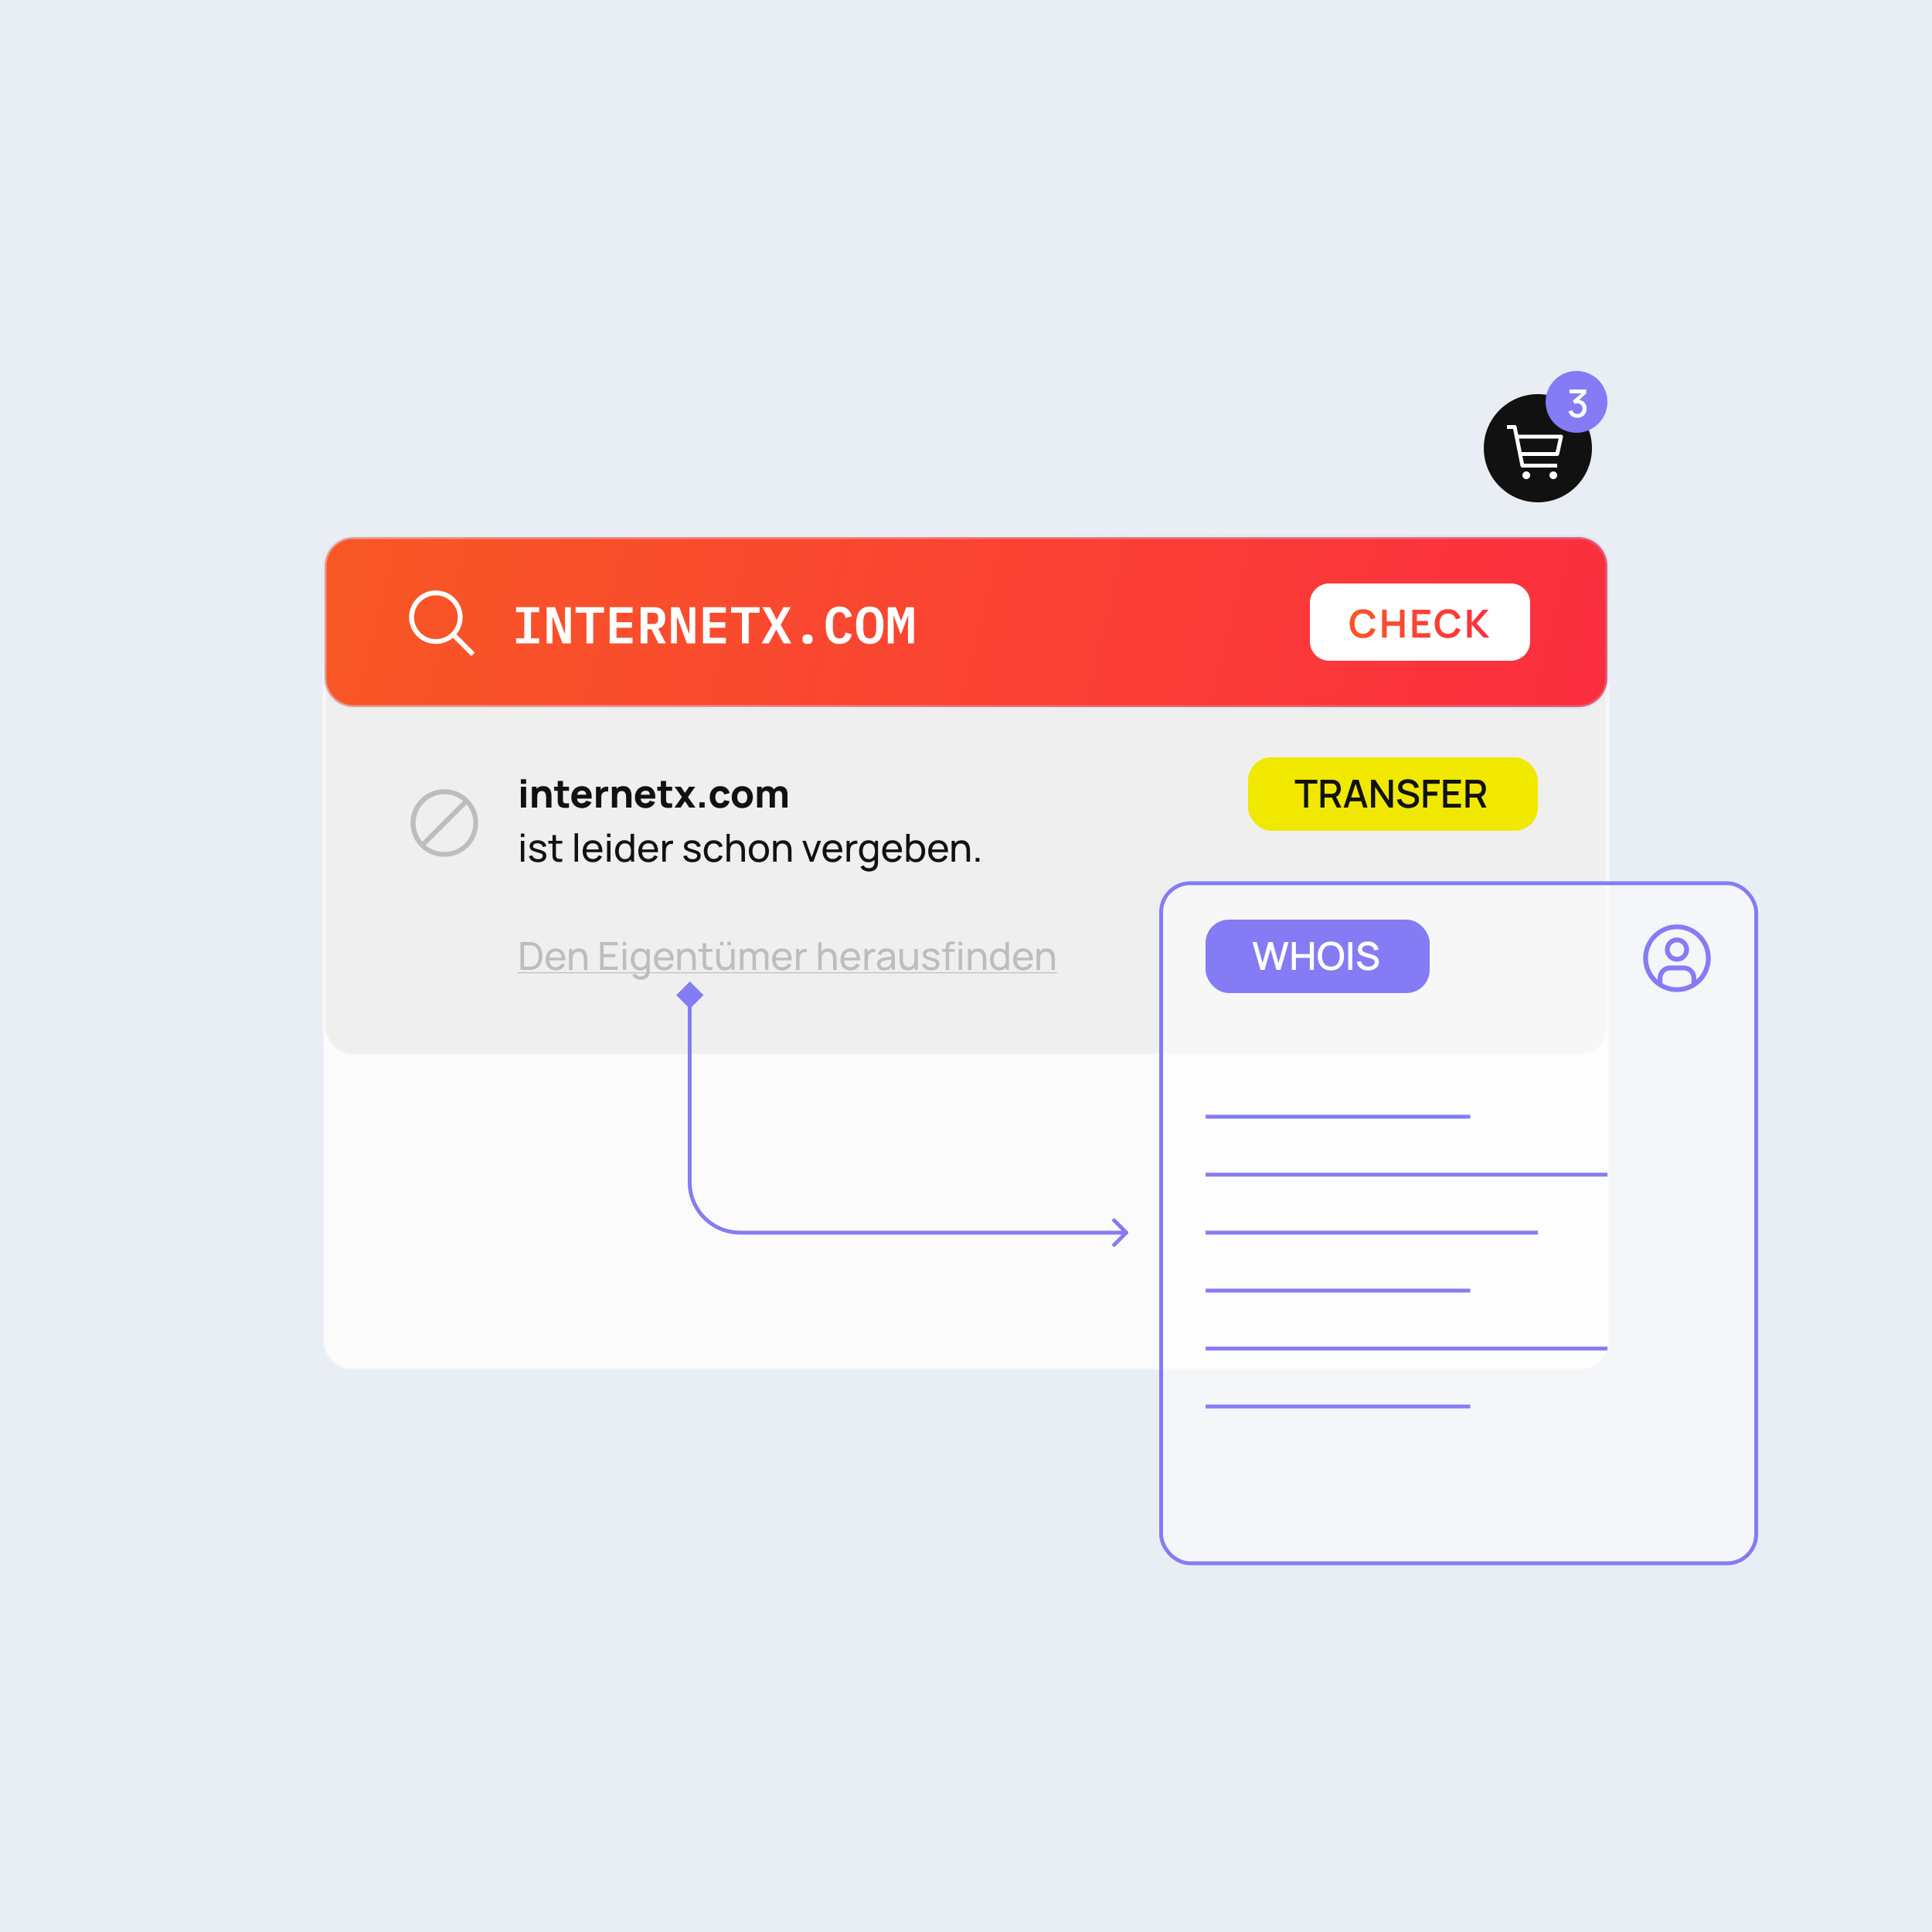
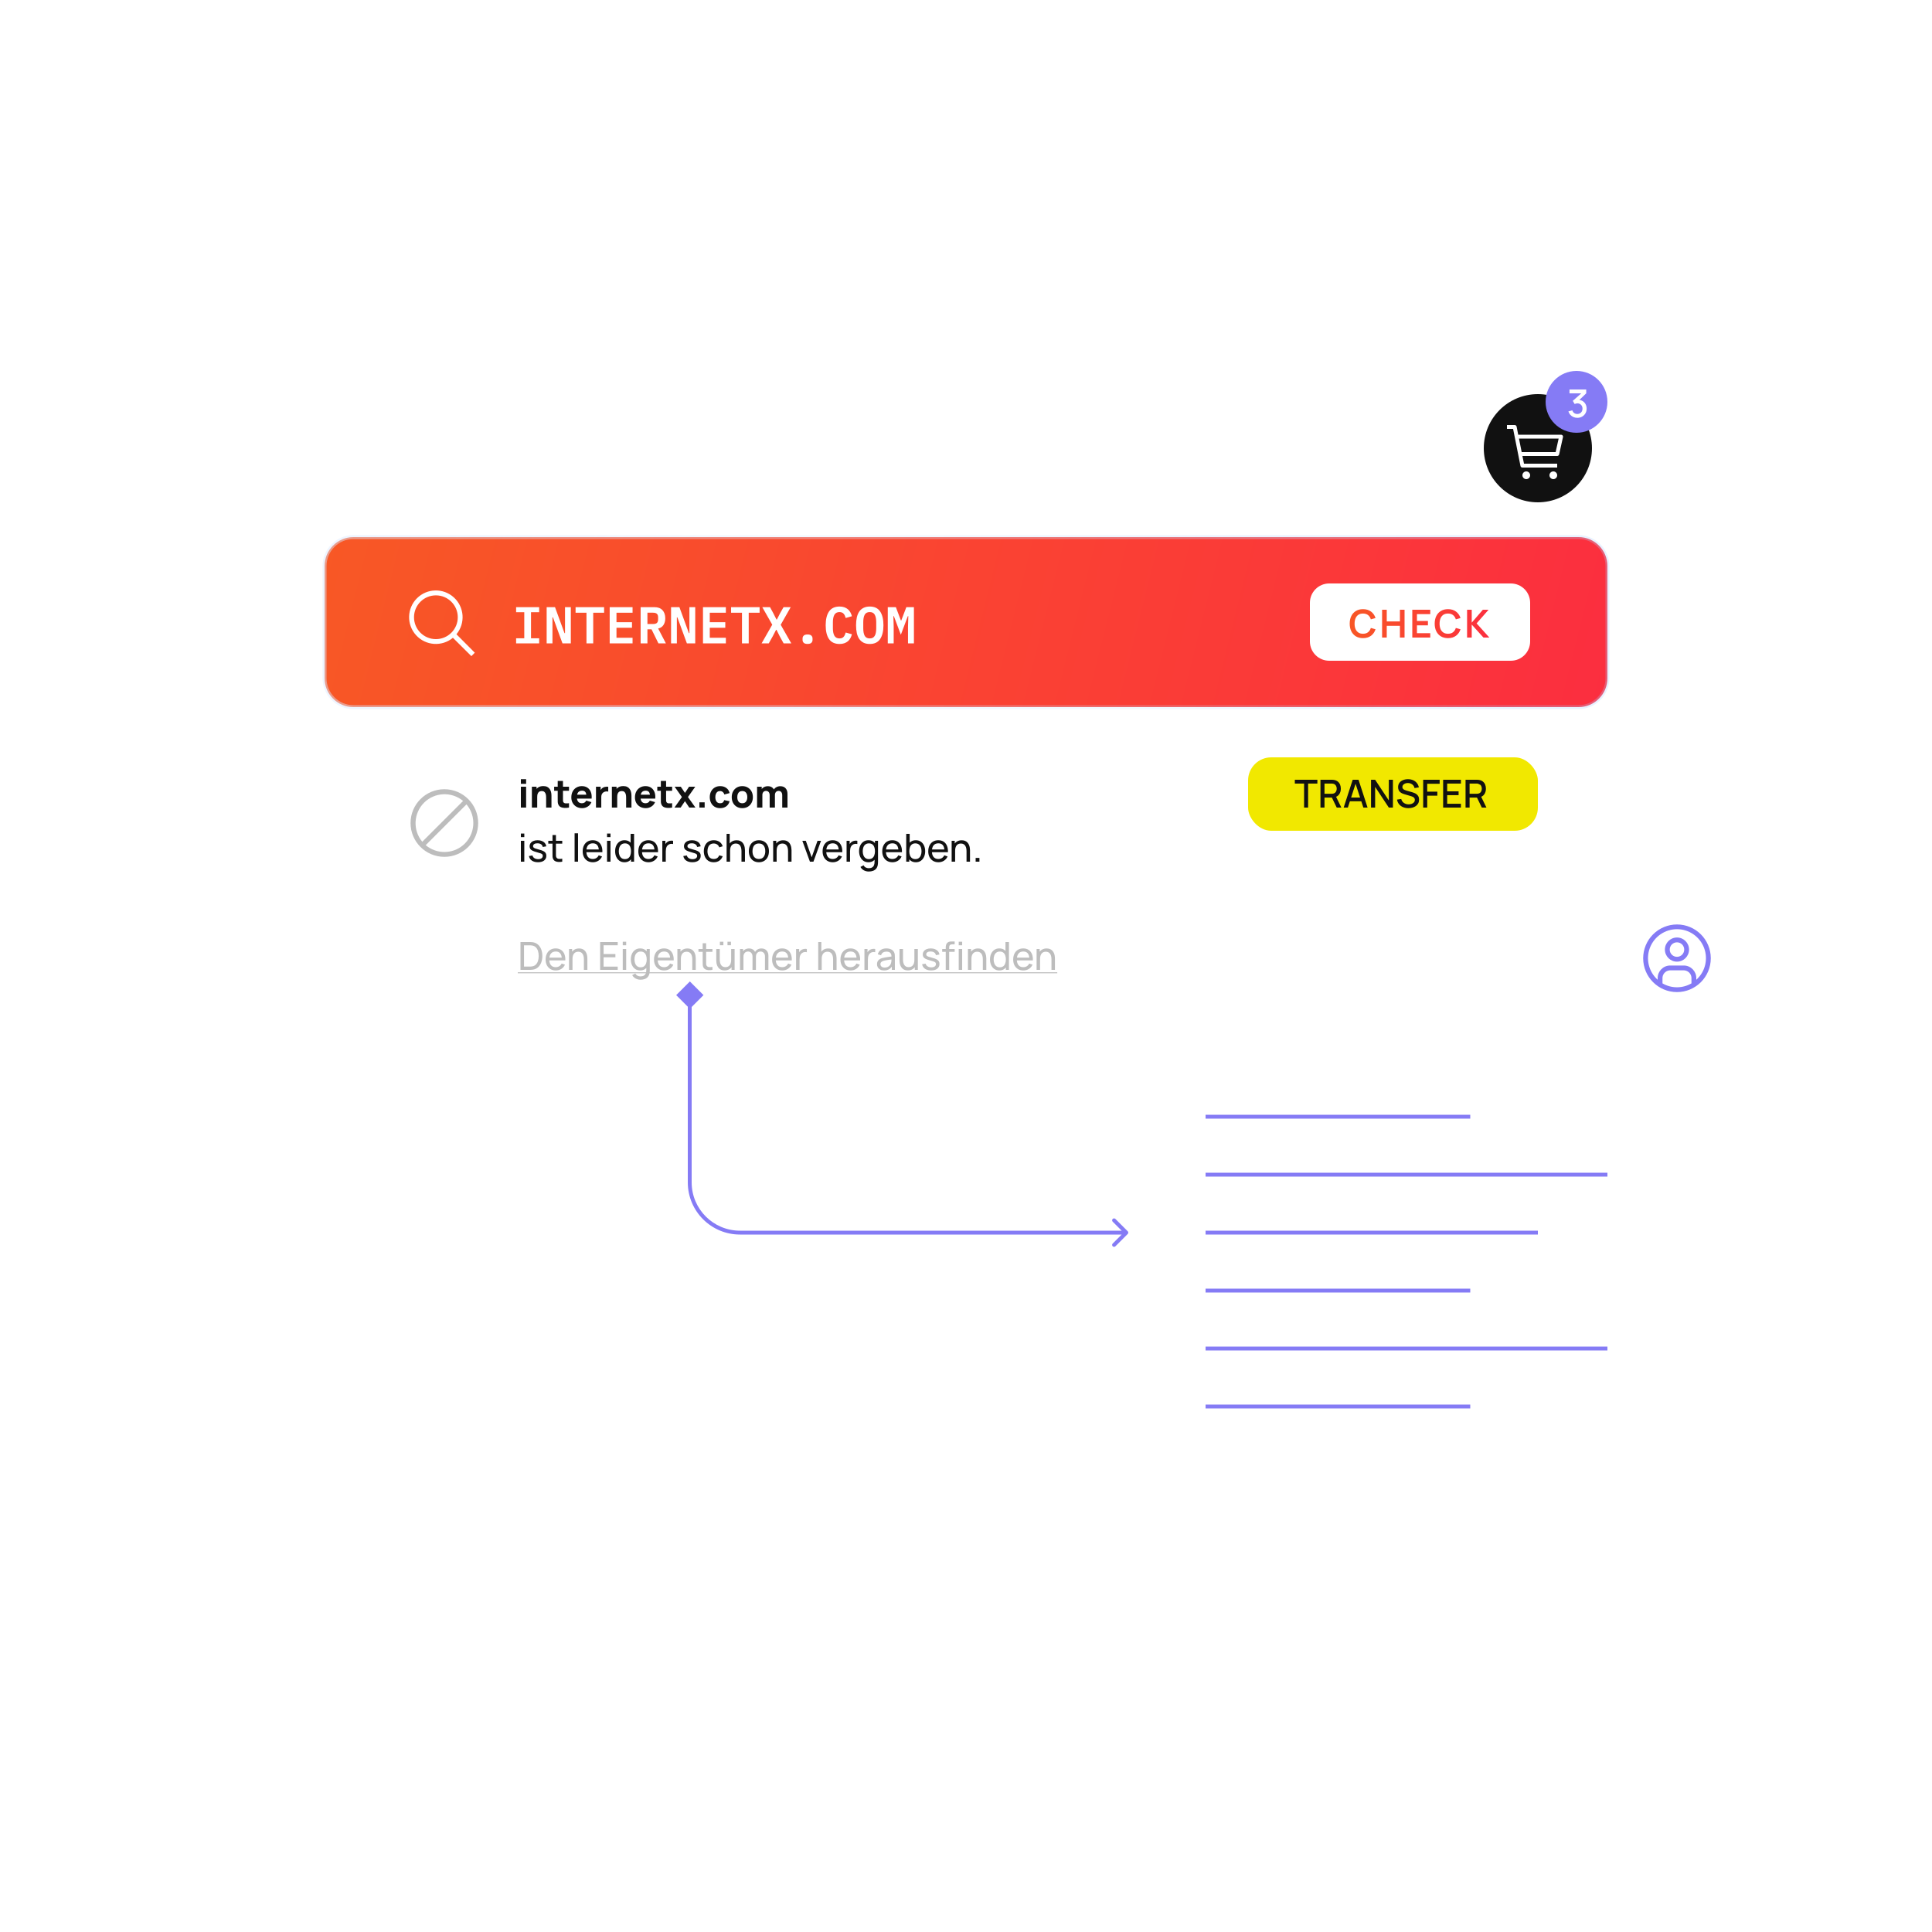
<svg xmlns="http://www.w3.org/2000/svg" width="500" height="500" viewBox="0 0 500 500" fill="none">
  <g clip-path="url(#clip0_1669_20828)">
-     <rect width="500" height="500" fill="#E9EEF4" />
    <g filter="url(#filter0_d_1669_20828)">
-       <rect x="84" y="149" width="332" height="204" rx="7" fill="#FBFBFB" />
      <rect x="84" y="149" width="332" height="204" rx="7" stroke="white" stroke-opacity="0.39" />
    </g>
-     <rect x="84" y="167" width="332" height="106" rx="7" fill="#E4E4E4" fill-opacity="0.5" stroke="white" stroke-opacity="0.39" />
    <g filter="url(#filter1_bd_1669_20828)">
      <rect x="300" y="227" width="155" height="177" rx="8" fill="white" fill-opacity="0.48" />
-       <rect x="300.5" y="227.5" width="154" height="176" rx="7.5" stroke="#857BF5" />
    </g>
    <path d="M408.523 139H91.478C87.348 139 84 142.358 84 146.5V175.5C84 179.642 87.348 183 91.478 183H408.523C412.652 183 416 179.642 416 175.5V146.5C416 142.358 412.652 139 408.523 139Z" fill="url(#paint0_linear_1669_20828)" />
    <path fill-rule="evenodd" clip-rule="evenodd" d="M122.877 168.922L118.127 164.147C120.486 161.3 120.191 157.102 117.458 154.613C114.725 152.123 110.517 152.221 107.903 154.836C105.289 157.45 105.191 161.657 107.68 164.39C110.17 167.124 114.368 167.418 117.214 165.059L121.99 169.81L122.877 168.922ZM107.147 159.742C107.147 156.614 109.682 154.079 112.81 154.079C115.937 154.079 118.473 156.614 118.473 159.742C118.473 162.87 115.937 165.405 112.81 165.405C109.682 165.405 107.147 162.87 107.147 159.742Z" fill="white" />
    <path d="M133.572 166.5V165.184H135.68V158.446H133.572V157.13H139.532V158.446H137.425V165.184H139.532V166.5H133.572ZM143.111 159.775H142.977V166.5H141.474V157.13H143.635L146.091 163.855H146.226V157.13H147.729V166.5H145.568L143.111 159.775ZM153.523 158.58V166.5H151.778V158.58H148.959V157.13H156.342V158.58H153.523ZM157.786 166.5V157.13H163.706V158.58H159.545V161.023H163.558V162.473H159.545V165.05H163.706V166.5H157.786ZM167.553 166.5H165.795V157.13H169.352C170.265 157.13 170.963 157.39 171.446 157.909C171.929 158.428 172.171 159.135 172.171 160.03C172.171 160.719 172.01 161.3 171.688 161.775C171.374 162.24 170.923 162.535 170.332 162.661L172.332 166.5H170.399L168.614 162.862H167.553V166.5ZM168.99 161.493C169.464 161.493 169.804 161.399 170.01 161.211C170.216 161.014 170.318 160.705 170.318 160.285V159.775C170.318 159.354 170.216 159.05 170.01 158.862C169.804 158.665 169.464 158.566 168.99 158.566H167.553V161.493H168.99ZM175.307 159.775H175.173V166.5H173.669V157.13H175.83L178.287 163.855H178.421V157.13H179.924V166.5H177.763L175.307 159.775ZM181.933 166.5V157.13H187.853V158.58H183.691V161.023H187.705V162.473H183.691V165.05H187.853V166.5H181.933ZM193.767 158.58V166.5H192.022V158.58H189.203V157.13H196.586V158.58H193.767ZM204.783 166.5H202.796L201.776 164.634L200.957 162.996H200.849L200.004 164.634L198.957 166.5H197.104L199.856 161.667L197.279 157.13H199.279L200.138 158.714L200.957 160.338H201.051L201.883 158.714L202.782 157.13H204.635L202.044 161.694L204.783 166.5ZM208.992 166.647C208.527 166.647 208.196 166.549 207.999 166.352C207.802 166.155 207.704 165.914 207.704 165.627V165.224C207.704 164.938 207.802 164.696 207.999 164.5C208.196 164.303 208.527 164.204 208.992 164.204C209.458 164.204 209.789 164.303 209.986 164.5C210.182 164.696 210.281 164.938 210.281 165.224V165.627C210.281 165.914 210.182 166.155 209.986 166.352C209.789 166.549 209.458 166.647 208.992 166.647ZM217.283 166.661C216.057 166.661 215.148 166.24 214.558 165.399C213.976 164.558 213.685 163.363 213.685 161.815C213.685 160.276 213.976 159.085 214.558 158.244C215.148 157.394 216.057 156.969 217.283 156.969C217.748 156.969 218.155 157.032 218.504 157.157C218.862 157.282 219.171 157.457 219.431 157.68C219.69 157.895 219.905 158.159 220.075 158.472C220.245 158.777 220.379 159.112 220.478 159.479L218.867 159.936C218.804 159.721 218.732 159.519 218.652 159.332C218.571 159.144 218.468 158.983 218.343 158.848C218.227 158.705 218.079 158.598 217.9 158.526C217.721 158.446 217.506 158.405 217.256 158.405C216.647 158.405 216.209 158.638 215.94 159.103C215.681 159.569 215.551 160.204 215.551 161.009V162.62C215.551 163.426 215.681 164.061 215.94 164.526C216.209 164.992 216.647 165.224 217.256 165.224C217.506 165.224 217.721 165.189 217.9 165.117C218.079 165.037 218.227 164.929 218.343 164.795C218.468 164.652 218.571 164.486 218.652 164.298C218.732 164.11 218.804 163.909 218.867 163.694L220.478 164.151C220.379 164.517 220.245 164.858 220.075 165.171C219.905 165.475 219.69 165.739 219.431 165.963C219.171 166.178 218.862 166.348 218.504 166.473C218.155 166.598 217.748 166.661 217.283 166.661ZM225.09 166.661C224.481 166.661 223.953 166.553 223.506 166.339C223.059 166.115 222.687 165.797 222.392 165.386C222.105 164.974 221.891 164.468 221.748 163.869C221.613 163.269 221.546 162.585 221.546 161.815C221.546 161.054 221.613 160.374 221.748 159.775C221.891 159.166 222.105 158.656 222.392 158.244C222.687 157.833 223.059 157.519 223.506 157.305C223.953 157.081 224.481 156.969 225.09 156.969C226.307 156.969 227.202 157.394 227.775 158.244C228.347 159.094 228.634 160.285 228.634 161.815C228.634 163.345 228.347 164.535 227.775 165.386C227.202 166.236 226.307 166.661 225.09 166.661ZM225.09 165.224C225.403 165.224 225.667 165.166 225.882 165.05C226.097 164.925 226.267 164.75 226.392 164.526C226.526 164.303 226.62 164.03 226.674 163.708C226.737 163.376 226.768 163.01 226.768 162.607V161.009C226.768 160.204 226.643 159.569 226.392 159.103C226.15 158.638 225.716 158.405 225.09 158.405C224.464 158.405 224.025 158.638 223.774 159.103C223.533 159.569 223.412 160.204 223.412 161.009V162.62C223.412 163.426 223.533 164.061 223.774 164.526C224.025 164.992 224.464 165.224 225.09 165.224ZM234.991 162.164L235.072 159.452H234.951L233.139 164.271L231.327 159.452H231.206L231.286 162.164V166.5H229.756V157.13H231.85L233.152 160.58H233.246L234.562 157.13H236.522V166.5H234.991V162.164Z" fill="white" />
    <path d="M391 151H344C341.239 151 339 153.239 339 156V166C339 168.761 341.239 171 344 171H391C393.761 171 396 168.761 396 166V156C396 153.239 393.761 151 391 151Z" fill="white" />
    <path d="M352.745 165.15C352.025 165.15 351.408 164.993 350.895 164.68C350.382 164.363 349.987 163.923 349.71 163.36C349.437 162.796 349.3 162.143 349.3 161.4C349.3 160.656 349.437 160.003 349.71 159.44C349.987 158.876 350.382 158.438 350.895 158.125C351.408 157.808 352.025 157.65 352.745 157.65C353.575 157.65 354.267 157.858 354.82 158.275C355.373 158.688 355.762 159.246 355.985 159.95L354.77 160.285C354.63 159.815 354.392 159.448 354.055 159.185C353.718 158.918 353.282 158.785 352.745 158.785C352.262 158.785 351.858 158.893 351.535 159.11C351.215 159.326 350.973 159.631 350.81 160.025C350.65 160.415 350.568 160.873 350.565 161.4C350.565 161.926 350.645 162.386 350.805 162.78C350.968 163.17 351.212 163.473 351.535 163.69C351.858 163.906 352.262 164.015 352.745 164.015C353.282 164.015 353.718 163.881 354.055 163.615C354.392 163.348 354.63 162.981 354.77 162.515L355.985 162.85C355.762 163.553 355.373 164.113 354.82 164.53C354.267 164.943 353.575 165.15 352.745 165.15ZM357.683 165V157.8H358.888V160.83H362.298V157.8H363.498V165H362.298V161.96H358.888V165H357.683ZM365.5 165V157.8H370.15V158.93H366.705V160.705H369.55V161.835H366.705V163.87H370.15V165H365.5ZM374.74 165.15C374.02 165.15 373.404 164.993 372.89 164.68C372.377 164.363 371.982 163.923 371.705 163.36C371.432 162.796 371.295 162.143 371.295 161.4C371.295 160.656 371.432 160.003 371.705 159.44C371.982 158.876 372.377 158.438 372.89 158.125C373.404 157.808 374.02 157.65 374.74 157.65C375.57 157.65 376.262 157.858 376.815 158.275C377.369 158.688 377.757 159.246 377.98 159.95L376.765 160.285C376.625 159.815 376.387 159.448 376.05 159.185C375.714 158.918 375.277 158.785 374.74 158.785C374.257 158.785 373.854 158.893 373.53 159.11C373.21 159.326 372.969 159.631 372.805 160.025C372.645 160.415 372.564 160.873 372.56 161.4C372.56 161.926 372.64 162.386 372.8 162.78C372.964 163.17 373.207 163.473 373.53 163.69C373.854 163.906 374.257 164.015 374.74 164.015C375.277 164.015 375.714 163.881 376.05 163.615C376.387 163.348 376.625 162.981 376.765 162.515L377.98 162.85C377.757 163.553 377.369 164.113 376.815 164.53C376.262 164.943 375.57 165.15 374.74 165.15ZM379.678 165V157.8H380.883V161.14L383.758 157.8H385.238L382.143 161.33L385.448 165H383.918L380.883 161.64V165H379.678Z" fill="url(#paint1_linear_1669_20828)" />
    <path d="M408.523 139H91.478C87.348 139 84 142.358 84 146.5V175.5C84 179.642 87.348 183 91.478 183H408.523C412.652 183 416 179.642 416 175.5V146.5C416 142.358 412.652 139 408.523 139Z" stroke="url(#paint2_radial_1669_20828)" />
    <path d="M408.523 139H91.478C87.348 139 84 142.358 84 146.5V175.5C84 179.642 87.348 183 91.478 183H408.523C412.652 183 416 179.642 416 175.5V146.5C416 142.358 412.652 139 408.523 139Z" stroke="url(#paint3_linear_1669_20828)" />
    <path d="M134.8 202.85V201.65H136.16V202.85H134.8ZM134.8 209V203.6H136.16V209H134.8ZM141.339 209V206.45C141.339 206.327 141.332 206.17 141.319 205.98C141.306 205.787 141.264 205.593 141.194 205.4C141.124 205.207 141.009 205.045 140.849 204.915C140.692 204.785 140.469 204.72 140.179 204.72C140.062 204.72 139.937 204.738 139.804 204.775C139.671 204.812 139.546 204.883 139.429 204.99C139.312 205.093 139.216 205.247 139.139 205.45C139.066 205.653 139.029 205.923 139.029 206.26L138.249 205.89C138.249 205.463 138.336 205.063 138.509 204.69C138.682 204.317 138.942 204.015 139.289 203.785C139.639 203.555 140.079 203.44 140.609 203.44C141.032 203.44 141.377 203.512 141.644 203.655C141.911 203.798 142.117 203.98 142.264 204.2C142.414 204.42 142.521 204.65 142.584 204.89C142.647 205.127 142.686 205.343 142.699 205.54C142.712 205.737 142.719 205.88 142.719 205.97V209H141.339ZM137.649 209V203.6H138.859V205.39H139.029V209H137.649ZM147.256 209C146.883 209.07 146.516 209.1 146.156 209.09C145.8 209.083 145.48 209.022 145.196 208.905C144.916 208.785 144.703 208.593 144.556 208.33C144.423 208.083 144.353 207.833 144.346 207.58C144.34 207.323 144.336 207.033 144.336 206.71V202.1H145.696V206.63C145.696 206.84 145.698 207.03 145.701 207.2C145.708 207.367 145.743 207.5 145.806 207.6C145.926 207.79 146.118 207.893 146.381 207.91C146.645 207.927 146.936 207.913 147.256 207.87V209ZM143.416 204.65V203.6H147.256V204.65H143.416ZM150.667 209.15C150.114 209.15 149.625 209.032 149.202 208.795C148.782 208.555 148.452 208.227 148.212 207.81C147.975 207.39 147.857 206.91 147.857 206.37C147.857 205.78 147.974 205.267 148.207 204.83C148.44 204.393 148.762 204.055 149.172 203.815C149.582 203.572 150.054 203.45 150.587 203.45C151.154 203.45 151.635 203.583 152.032 203.85C152.429 204.117 152.722 204.492 152.912 204.975C153.102 205.458 153.169 206.027 153.112 206.68H151.767V206.18C151.767 205.63 151.679 205.235 151.502 204.995C151.329 204.752 151.044 204.63 150.647 204.63C150.184 204.63 149.842 204.772 149.622 205.055C149.405 205.335 149.297 205.75 149.297 206.3C149.297 206.803 149.405 207.193 149.622 207.47C149.842 207.743 150.164 207.88 150.587 207.88C150.854 207.88 151.082 207.822 151.272 207.705C151.462 207.588 151.607 207.42 151.707 207.2L153.067 207.59C152.864 208.083 152.542 208.467 152.102 208.74C151.665 209.013 151.187 209.15 150.667 209.15ZM148.877 206.68V205.67H152.457V206.68H148.877ZM154.241 209V203.6H155.441V204.92L155.311 204.75C155.381 204.563 155.474 204.393 155.591 204.24C155.708 204.087 155.851 203.96 156.021 203.86C156.151 203.78 156.293 203.718 156.446 203.675C156.599 203.628 156.758 203.6 156.921 203.59C157.084 203.577 157.248 203.58 157.411 203.6V204.87C157.261 204.823 157.086 204.808 156.886 204.825C156.689 204.838 156.511 204.883 156.351 204.96C156.191 205.033 156.056 205.132 155.946 205.255C155.836 205.375 155.753 205.518 155.696 205.685C155.639 205.848 155.611 206.033 155.611 206.24V209H154.241ZM162.042 209V206.45C162.042 206.327 162.035 206.17 162.022 205.98C162.009 205.787 161.967 205.593 161.897 205.4C161.827 205.207 161.712 205.045 161.552 204.915C161.395 204.785 161.172 204.72 160.882 204.72C160.765 204.72 160.64 204.738 160.507 204.775C160.374 204.812 160.249 204.883 160.132 204.99C160.015 205.093 159.919 205.247 159.842 205.45C159.769 205.653 159.732 205.923 159.732 206.26L158.952 205.89C158.952 205.463 159.039 205.063 159.212 204.69C159.385 204.317 159.645 204.015 159.992 203.785C160.342 203.555 160.782 203.44 161.312 203.44C161.735 203.44 162.08 203.512 162.347 203.655C162.614 203.798 162.82 203.98 162.967 204.2C163.117 204.42 163.224 204.65 163.287 204.89C163.35 205.127 163.389 205.343 163.402 205.54C163.415 205.737 163.422 205.88 163.422 205.97V209H162.042ZM158.352 209V203.6H159.562V205.39H159.732V209H158.352ZM167.132 209.15C166.579 209.15 166.09 209.032 165.667 208.795C165.247 208.555 164.917 208.227 164.677 207.81C164.44 207.39 164.322 206.91 164.322 206.37C164.322 205.78 164.439 205.267 164.672 204.83C164.905 204.393 165.227 204.055 165.637 203.815C166.047 203.572 166.519 203.45 167.052 203.45C167.619 203.45 168.1 203.583 168.497 203.85C168.894 204.117 169.187 204.492 169.377 204.975C169.567 205.458 169.634 206.027 169.577 206.68H168.232V206.18C168.232 205.63 168.144 205.235 167.967 204.995C167.794 204.752 167.509 204.63 167.112 204.63C166.649 204.63 166.307 204.772 166.087 205.055C165.87 205.335 165.762 205.75 165.762 206.3C165.762 206.803 165.87 207.193 166.087 207.47C166.307 207.743 166.629 207.88 167.052 207.88C167.319 207.88 167.547 207.822 167.737 207.705C167.927 207.588 168.072 207.42 168.172 207.2L169.532 207.59C169.329 208.083 169.007 208.467 168.567 208.74C168.13 209.013 167.652 209.15 167.132 209.15ZM165.342 206.68V205.67H168.922V206.68H165.342ZM173.946 209C173.573 209.07 173.206 209.1 172.846 209.09C172.489 209.083 172.169 209.022 171.886 208.905C171.606 208.785 171.393 208.593 171.246 208.33C171.113 208.083 171.043 207.833 171.036 207.58C171.029 207.323 171.026 207.033 171.026 206.71V202.1H172.386V206.63C172.386 206.84 172.388 207.03 172.391 207.2C172.398 207.367 172.433 207.5 172.496 207.6C172.616 207.79 172.808 207.893 173.071 207.91C173.334 207.927 173.626 207.913 173.946 207.87V209ZM170.106 204.65V203.6H173.946V204.65H170.106ZM174.549 209L176.479 206.27L174.589 203.6H176.189L177.269 205.2L178.329 203.6H179.929L178.039 206.27L179.979 209H178.379L177.269 207.34L176.149 209H174.549ZM181.004 209V207.64H182.364V209H181.004ZM186.367 209.15C185.807 209.15 185.327 209.025 184.927 208.775C184.527 208.525 184.22 208.185 184.007 207.755C183.794 207.325 183.687 206.84 183.687 206.3C183.687 205.753 183.797 205.265 184.017 204.835C184.24 204.405 184.554 204.067 184.957 203.82C185.36 203.573 185.837 203.45 186.387 203.45C187.024 203.45 187.557 203.612 187.987 203.935C188.42 204.255 188.697 204.693 188.817 205.25L187.457 205.61C187.377 205.33 187.237 205.112 187.037 204.955C186.84 204.798 186.617 204.72 186.367 204.72C186.08 204.72 185.845 204.79 185.662 204.93C185.479 205.067 185.344 205.255 185.257 205.495C185.17 205.732 185.127 206 185.127 206.3C185.127 206.77 185.23 207.152 185.437 207.445C185.647 207.735 185.957 207.88 186.367 207.88C186.674 207.88 186.907 207.81 187.067 207.67C187.227 207.53 187.347 207.33 187.427 207.07L188.817 207.36C188.664 207.933 188.374 208.375 187.947 208.685C187.52 208.995 186.994 209.15 186.367 209.15ZM192.101 209.15C191.557 209.15 191.081 209.028 190.671 208.785C190.261 208.542 189.941 208.207 189.711 207.78C189.484 207.35 189.371 206.857 189.371 206.3C189.371 205.737 189.487 205.242 189.721 204.815C189.954 204.385 190.276 204.05 190.686 203.81C191.096 203.57 191.567 203.45 192.101 203.45C192.644 203.45 193.121 203.572 193.531 203.815C193.944 204.058 194.266 204.395 194.496 204.825C194.726 205.252 194.841 205.743 194.841 206.3C194.841 206.86 194.724 207.355 194.491 207.785C194.261 208.212 193.939 208.547 193.526 208.79C193.116 209.03 192.641 209.15 192.101 209.15ZM192.101 207.88C192.537 207.88 192.862 207.733 193.076 207.44C193.292 207.143 193.401 206.763 193.401 206.3C193.401 205.82 193.291 205.437 193.071 205.15C192.854 204.863 192.531 204.72 192.101 204.72C191.804 204.72 191.561 204.787 191.371 204.92C191.181 205.053 191.039 205.238 190.946 205.475C190.856 205.712 190.811 205.987 190.811 206.3C190.811 206.783 190.919 207.168 191.136 207.455C191.356 207.738 191.677 207.88 192.101 207.88ZM202.44 209V205.81C202.44 205.453 202.355 205.177 202.185 204.98C202.019 204.78 201.787 204.68 201.49 204.68C201.3 204.68 201.135 204.725 200.995 204.815C200.855 204.902 200.745 205.025 200.665 205.185C200.589 205.342 200.55 205.523 200.55 205.73L199.98 205.35C199.98 204.98 200.067 204.653 200.24 204.37C200.417 204.087 200.652 203.867 200.945 203.71C201.242 203.55 201.57 203.47 201.93 203.47C202.547 203.47 203.012 203.653 203.325 204.02C203.642 204.383 203.8 204.86 203.8 205.45V209H202.44ZM195.93 209V203.6H197.13V205.39H197.3V209H195.93ZM199.19 209V205.81C199.19 205.453 199.105 205.177 198.935 204.98C198.769 204.78 198.537 204.68 198.24 204.68C197.957 204.68 197.729 204.778 197.555 204.975C197.385 205.168 197.3 205.42 197.3 205.73L196.73 205.33C196.73 204.977 196.819 204.66 196.995 204.38C197.172 204.1 197.409 203.878 197.705 203.715C198.005 203.552 198.34 203.47 198.71 203.47C199.134 203.47 199.48 203.56 199.75 203.74C200.024 203.92 200.225 204.16 200.355 204.46C200.485 204.76 200.55 205.09 200.55 205.45V209H199.19ZM134.8 216.645V215.725H135.69V216.645H134.8ZM134.8 223V217.6H135.69V223H134.8ZM139.23 223.145C138.587 223.145 138.059 223.005 137.645 222.725C137.235 222.442 136.984 222.047 136.89 221.54L137.8 221.395C137.874 221.688 138.042 221.922 138.305 222.095C138.569 222.265 138.895 222.35 139.285 222.35C139.655 222.35 139.945 222.273 140.155 222.12C140.365 221.967 140.47 221.758 140.47 221.495C140.47 221.342 140.435 221.218 140.365 221.125C140.295 221.028 140.15 220.938 139.93 220.855C139.714 220.772 139.385 220.672 138.945 220.555C138.469 220.428 138.094 220.297 137.82 220.16C137.547 220.023 137.352 219.865 137.235 219.685C137.119 219.505 137.06 219.287 137.06 219.03C137.06 218.713 137.147 218.437 137.32 218.2C137.494 217.96 137.735 217.775 138.045 217.645C138.359 217.515 138.722 217.45 139.135 217.45C139.545 217.45 139.912 217.515 140.235 217.645C140.559 217.775 140.819 217.96 141.015 218.2C141.215 218.437 141.334 218.713 141.37 219.03L140.46 219.195C140.417 218.905 140.277 218.677 140.04 218.51C139.807 218.343 139.505 218.255 139.135 218.245C138.785 218.232 138.5 218.293 138.28 218.43C138.064 218.567 137.955 218.752 137.955 218.985C137.955 219.115 137.995 219.227 138.075 219.32C138.159 219.413 138.31 219.502 138.53 219.585C138.754 219.668 139.077 219.763 139.5 219.87C139.977 219.99 140.352 220.122 140.625 220.265C140.902 220.405 141.099 220.572 141.215 220.765C141.332 220.955 141.39 221.19 141.39 221.47C141.39 221.99 141.199 222.4 140.815 222.7C140.432 222.997 139.904 223.145 139.23 223.145ZM145.508 223C145.188 223.063 144.871 223.088 144.558 223.075C144.248 223.065 143.971 223.003 143.728 222.89C143.485 222.773 143.3 222.593 143.173 222.35C143.066 222.137 143.008 221.922 142.998 221.705C142.991 221.485 142.988 221.237 142.988 220.96V216.1H143.878V220.92C143.878 221.14 143.88 221.328 143.883 221.485C143.89 221.642 143.925 221.777 143.988 221.89C144.108 222.103 144.298 222.228 144.558 222.265C144.821 222.302 145.138 222.292 145.508 222.235V223ZM141.893 218.335V217.6H145.508V218.335H141.893ZM148.706 223V215.65H149.596V223H148.706ZM153.436 223.15C152.906 223.15 152.443 223.033 152.046 222.8C151.653 222.563 151.346 222.235 151.126 221.815C150.906 221.392 150.796 220.898 150.796 220.335C150.796 219.745 150.905 219.235 151.121 218.805C151.338 218.372 151.64 218.038 152.026 217.805C152.416 217.568 152.873 217.45 153.396 217.45C153.94 217.45 154.401 217.575 154.781 217.825C155.165 218.075 155.451 218.432 155.641 218.895C155.835 219.358 155.918 219.91 155.891 220.55H154.991V220.23C154.981 219.567 154.846 219.072 154.586 218.745C154.326 218.415 153.94 218.25 153.426 218.25C152.876 218.25 152.458 218.427 152.171 218.78C151.885 219.133 151.741 219.64 151.741 220.3C151.741 220.937 151.885 221.43 152.171 221.78C152.458 222.13 152.866 222.305 153.396 222.305C153.753 222.305 154.063 222.223 154.326 222.06C154.59 221.897 154.796 221.662 154.946 221.355L155.801 221.65C155.591 222.127 155.275 222.497 154.851 222.76C154.431 223.02 153.96 223.15 153.436 223.15ZM151.441 220.55V219.835H155.431V220.55H151.441ZM157.105 216.645V215.725H157.995V216.645H157.105ZM157.105 223V217.6H157.995V223H157.105ZM161.615 223.15C161.112 223.15 160.68 223.025 160.32 222.775C159.96 222.522 159.682 222.18 159.485 221.75C159.292 221.32 159.195 220.835 159.195 220.295C159.195 219.755 159.292 219.27 159.485 218.84C159.682 218.41 159.96 218.072 160.32 217.825C160.68 217.575 161.11 217.45 161.61 217.45C162.12 217.45 162.548 217.573 162.895 217.82C163.242 218.067 163.503 218.405 163.68 218.835C163.86 219.265 163.95 219.752 163.95 220.295C163.95 220.832 163.86 221.317 163.68 221.75C163.503 222.18 163.242 222.522 162.895 222.775C162.548 223.025 162.122 223.15 161.615 223.15ZM161.725 222.335C162.088 222.335 162.387 222.248 162.62 222.075C162.853 221.898 163.025 221.657 163.135 221.35C163.248 221.04 163.305 220.688 163.305 220.295C163.305 219.895 163.248 219.543 163.135 219.24C163.025 218.933 162.855 218.695 162.625 218.525C162.395 218.352 162.103 218.265 161.75 218.265C161.383 218.265 161.08 218.355 160.84 218.535C160.603 218.715 160.427 218.958 160.31 219.265C160.197 219.572 160.14 219.915 160.14 220.295C160.14 220.678 160.198 221.025 160.315 221.335C160.432 221.642 160.607 221.885 160.84 222.065C161.077 222.245 161.372 222.335 161.725 222.335ZM163.305 223V219.025H163.205V215.8H164.1V223H163.305ZM167.841 223.15C167.311 223.15 166.847 223.033 166.451 222.8C166.057 222.563 165.751 222.235 165.531 221.815C165.311 221.392 165.201 220.898 165.201 220.335C165.201 219.745 165.309 219.235 165.526 218.805C165.742 218.372 166.044 218.038 166.431 217.805C166.821 217.568 167.277 217.45 167.801 217.45C168.344 217.45 168.806 217.575 169.186 217.825C169.569 218.075 169.856 218.432 170.046 218.895C170.239 219.358 170.322 219.91 170.296 220.55H169.396V220.23C169.386 219.567 169.251 219.072 168.991 218.745C168.731 218.415 168.344 218.25 167.831 218.25C167.281 218.25 166.862 218.427 166.576 218.78C166.289 219.133 166.146 219.64 166.146 220.3C166.146 220.937 166.289 221.43 166.576 221.78C166.862 222.13 167.271 222.305 167.801 222.305C168.157 222.305 168.467 222.223 168.731 222.06C168.994 221.897 169.201 221.662 169.351 221.355L170.206 221.65C169.996 222.127 169.679 222.497 169.256 222.76C168.836 223.02 168.364 223.15 167.841 223.15ZM165.846 220.55V219.835H169.836V220.55H165.846ZM171.409 223V217.6H172.204V218.905L172.074 218.735C172.137 218.568 172.219 218.415 172.319 218.275C172.422 218.135 172.537 218.02 172.664 217.93C172.804 217.817 172.962 217.73 173.139 217.67C173.316 217.61 173.496 217.575 173.679 217.565C173.862 217.552 174.034 217.563 174.194 217.6V218.435C174.007 218.385 173.802 218.372 173.579 218.395C173.356 218.418 173.149 218.5 172.959 218.64C172.786 218.763 172.651 218.913 172.554 219.09C172.461 219.267 172.396 219.458 172.359 219.665C172.322 219.868 172.304 220.077 172.304 220.29V223H171.409ZM179.181 223.145C178.538 223.145 178.01 223.005 177.596 222.725C177.186 222.442 176.935 222.047 176.841 221.54L177.751 221.395C177.825 221.688 177.993 221.922 178.256 222.095C178.52 222.265 178.846 222.35 179.236 222.35C179.606 222.35 179.896 222.273 180.106 222.12C180.316 221.967 180.421 221.758 180.421 221.495C180.421 221.342 180.386 221.218 180.316 221.125C180.246 221.028 180.101 220.938 179.881 220.855C179.665 220.772 179.336 220.672 178.896 220.555C178.42 220.428 178.045 220.297 177.771 220.16C177.498 220.023 177.303 219.865 177.186 219.685C177.07 219.505 177.011 219.287 177.011 219.03C177.011 218.713 177.098 218.437 177.271 218.2C177.445 217.96 177.686 217.775 177.996 217.645C178.31 217.515 178.673 217.45 179.086 217.45C179.496 217.45 179.863 217.515 180.186 217.645C180.51 217.775 180.77 217.96 180.966 218.2C181.166 218.437 181.285 218.713 181.321 219.03L180.411 219.195C180.368 218.905 180.228 218.677 179.991 218.51C179.758 218.343 179.456 218.255 179.086 218.245C178.736 218.232 178.451 218.293 178.231 218.43C178.015 218.567 177.906 218.752 177.906 218.985C177.906 219.115 177.946 219.227 178.026 219.32C178.11 219.413 178.261 219.502 178.481 219.585C178.705 219.668 179.028 219.763 179.451 219.87C179.928 219.99 180.303 220.122 180.576 220.265C180.853 220.405 181.05 220.572 181.166 220.765C181.283 220.955 181.341 221.19 181.341 221.47C181.341 221.99 181.15 222.4 180.766 222.7C180.383 222.997 179.855 223.145 179.181 223.145ZM184.719 223.15C184.172 223.15 183.707 223.028 183.324 222.785C182.944 222.538 182.654 222.2 182.454 221.77C182.254 221.34 182.151 220.85 182.144 220.3C182.151 219.737 182.256 219.242 182.459 218.815C182.666 218.385 182.961 218.05 183.344 217.81C183.727 217.57 184.189 217.45 184.729 217.45C185.299 217.45 185.789 217.59 186.199 217.87C186.612 218.15 186.889 218.533 187.029 219.02L186.149 219.285C186.036 218.972 185.851 218.728 185.594 218.555C185.341 218.382 185.049 218.295 184.719 218.295C184.349 218.295 184.044 218.382 183.804 218.555C183.564 218.725 183.386 218.962 183.269 219.265C183.152 219.565 183.092 219.91 183.089 220.3C183.096 220.9 183.234 221.385 183.504 221.755C183.777 222.122 184.182 222.305 184.719 222.305C185.072 222.305 185.366 222.225 185.599 222.065C185.832 221.902 186.009 221.667 186.129 221.36L187.029 221.595C186.842 222.098 186.551 222.483 186.154 222.75C185.757 223.017 185.279 223.15 184.719 223.15ZM191.895 223V220.295C191.895 220.038 191.871 219.792 191.825 219.555C191.781 219.318 191.703 219.107 191.59 218.92C191.48 218.73 191.33 218.58 191.14 218.47C190.953 218.36 190.716 218.305 190.43 218.305C190.206 218.305 190.003 218.343 189.82 218.42C189.64 218.493 189.485 218.607 189.355 218.76C189.225 218.913 189.123 219.107 189.05 219.34C188.98 219.57 188.945 219.842 188.945 220.155L188.36 219.975C188.36 219.452 188.453 219.003 188.64 218.63C188.83 218.253 189.095 217.965 189.435 217.765C189.778 217.562 190.181 217.46 190.645 217.46C190.995 217.46 191.293 217.515 191.54 217.625C191.786 217.735 191.991 217.882 192.155 218.065C192.318 218.245 192.446 218.448 192.54 218.675C192.633 218.898 192.698 219.127 192.735 219.36C192.775 219.59 192.795 219.808 192.795 220.015V223H191.895ZM188.045 223V215.8H188.845V219.775H188.945V223H188.045ZM196.395 223.15C195.858 223.15 195.395 223.028 195.005 222.785C194.618 222.542 194.32 222.205 194.11 221.775C193.9 221.345 193.795 220.852 193.795 220.295C193.795 219.728 193.901 219.232 194.115 218.805C194.328 218.378 194.63 218.047 195.02 217.81C195.41 217.57 195.868 217.45 196.395 217.45C196.935 217.45 197.4 217.572 197.79 217.815C198.18 218.055 198.478 218.39 198.685 218.82C198.895 219.247 199 219.738 199 220.295C199 220.858 198.895 221.355 198.685 221.785C198.475 222.212 198.175 222.547 197.785 222.79C197.395 223.03 196.931 223.15 196.395 223.15ZM196.395 222.305C196.955 222.305 197.371 222.118 197.645 221.745C197.918 221.372 198.055 220.888 198.055 220.295C198.055 219.685 197.916 219.2 197.64 218.84C197.363 218.477 196.948 218.295 196.395 218.295C196.018 218.295 195.708 218.38 195.465 218.55C195.221 218.72 195.04 218.955 194.92 219.255C194.8 219.555 194.74 219.902 194.74 220.295C194.74 220.902 194.88 221.388 195.16 221.755C195.44 222.122 195.851 222.305 196.395 222.305ZM203.945 223V220.295C203.945 220.038 203.922 219.792 203.875 219.555C203.832 219.318 203.754 219.107 203.64 218.92C203.53 218.73 203.38 218.58 203.19 218.47C203.004 218.36 202.767 218.305 202.48 218.305C202.257 218.305 202.054 218.343 201.87 218.42C201.69 218.493 201.535 218.607 201.405 218.76C201.275 218.913 201.174 219.107 201.1 219.34C201.03 219.57 200.995 219.842 200.995 220.155L200.41 219.975C200.41 219.452 200.504 219.003 200.69 218.63C200.88 218.253 201.145 217.965 201.485 217.765C201.829 217.562 202.232 217.46 202.695 217.46C203.045 217.46 203.344 217.515 203.59 217.625C203.837 217.735 204.042 217.882 204.205 218.065C204.369 218.245 204.497 218.448 204.59 218.675C204.684 218.898 204.749 219.127 204.785 219.36C204.825 219.59 204.845 219.808 204.845 220.015V223H203.945ZM200.095 223V217.6H200.895V219.045H200.995V223H200.095ZM209.607 223L207.647 217.6H208.547L210.062 221.865L211.572 217.6H212.477L210.517 223H209.607ZM215.526 223.15C214.996 223.15 214.533 223.033 214.136 222.8C213.743 222.563 213.436 222.235 213.216 221.815C212.996 221.392 212.886 220.898 212.886 220.335C212.886 219.745 212.995 219.235 213.211 218.805C213.428 218.372 213.73 218.038 214.116 217.805C214.506 217.568 214.963 217.45 215.486 217.45C216.03 217.45 216.491 217.575 216.871 217.825C217.255 218.075 217.541 218.432 217.731 218.895C217.925 219.358 218.008 219.91 217.981 220.55H217.081V220.23C217.071 219.567 216.936 219.072 216.676 218.745C216.416 218.415 216.03 218.25 215.516 218.25C214.966 218.25 214.548 218.427 214.261 218.78C213.975 219.133 213.831 219.64 213.831 220.3C213.831 220.937 213.975 221.43 214.261 221.78C214.548 222.13 214.956 222.305 215.486 222.305C215.843 222.305 216.153 222.223 216.416 222.06C216.68 221.897 216.886 221.662 217.036 221.355L217.891 221.65C217.681 222.127 217.365 222.497 216.941 222.76C216.521 223.02 216.05 223.15 215.526 223.15ZM213.531 220.55V219.835H217.521V220.55H213.531ZM219.095 223V217.6H219.89V218.905L219.76 218.735C219.823 218.568 219.905 218.415 220.005 218.275C220.108 218.135 220.223 218.02 220.35 217.93C220.49 217.817 220.648 217.73 220.825 217.67C221.001 217.61 221.181 217.575 221.365 217.565C221.548 217.552 221.72 217.563 221.88 217.6V218.435C221.693 218.385 221.488 218.372 221.265 218.395C221.041 218.418 220.835 218.5 220.645 218.64C220.471 218.763 220.336 218.913 220.24 219.09C220.146 219.267 220.081 219.458 220.045 219.665C220.008 219.868 219.99 220.077 219.99 220.29V223H219.095ZM224.815 225.55C224.531 225.55 224.255 225.507 223.985 225.42C223.715 225.333 223.466 225.202 223.24 225.025C223.016 224.852 222.83 224.632 222.68 224.365L223.495 223.935C223.628 224.198 223.816 224.39 224.06 224.51C224.306 224.63 224.56 224.69 224.82 224.69C225.163 224.69 225.448 224.627 225.675 224.5C225.901 224.377 226.068 224.192 226.175 223.945C226.285 223.698 226.338 223.392 226.335 223.025V221.55H226.44V217.6H227.23V223.035C227.23 223.182 227.225 223.323 227.215 223.46C227.208 223.597 227.191 223.732 227.165 223.865C227.095 224.248 226.956 224.563 226.75 224.81C226.543 225.06 226.276 225.245 225.95 225.365C225.623 225.488 225.245 225.55 224.815 225.55ZM224.75 223.15C224.246 223.15 223.815 223.025 223.455 222.775C223.095 222.522 222.816 222.18 222.62 221.75C222.426 221.32 222.33 220.835 222.33 220.295C222.33 219.755 222.426 219.27 222.62 218.84C222.816 218.41 223.095 218.072 223.455 217.825C223.815 217.575 224.245 217.45 224.745 217.45C225.255 217.45 225.683 217.573 226.03 217.82C226.376 218.067 226.638 218.405 226.815 218.835C226.995 219.265 227.085 219.752 227.085 220.295C227.085 220.832 226.995 221.317 226.815 221.75C226.638 222.18 226.376 222.522 226.03 222.775C225.683 223.025 225.256 223.15 224.75 223.15ZM224.86 222.335C225.223 222.335 225.521 222.248 225.755 222.075C225.988 221.898 226.16 221.657 226.27 221.35C226.383 221.04 226.44 220.688 226.44 220.295C226.44 219.895 226.383 219.543 226.27 219.24C226.16 218.933 225.99 218.695 225.76 218.525C225.53 218.352 225.238 218.265 224.885 218.265C224.518 218.265 224.215 218.355 223.975 218.535C223.738 218.715 223.561 218.958 223.445 219.265C223.331 219.572 223.275 219.915 223.275 220.295C223.275 220.678 223.333 221.025 223.45 221.335C223.566 221.642 223.741 221.885 223.975 222.065C224.211 222.245 224.506 222.335 224.86 222.335ZM230.966 223.15C230.436 223.15 229.972 223.033 229.576 222.8C229.182 222.563 228.876 222.235 228.656 221.815C228.436 221.392 228.326 220.898 228.326 220.335C228.326 219.745 228.434 219.235 228.651 218.805C228.867 218.372 229.169 218.038 229.556 217.805C229.946 217.568 230.402 217.45 230.926 217.45C231.469 217.45 231.931 217.575 232.311 217.825C232.694 218.075 232.981 218.432 233.171 218.895C233.364 219.358 233.447 219.91 233.421 220.55H232.521V220.23C232.511 219.567 232.376 219.072 232.116 218.745C231.856 218.415 231.469 218.25 230.956 218.25C230.406 218.25 229.987 218.427 229.701 218.78C229.414 219.133 229.271 219.64 229.271 220.3C229.271 220.937 229.414 221.43 229.701 221.78C229.987 222.13 230.396 222.305 230.926 222.305C231.282 222.305 231.592 222.223 231.856 222.06C232.119 221.897 232.326 221.662 232.476 221.355L233.331 221.65C233.121 222.127 232.804 222.497 232.381 222.76C231.961 223.02 231.489 223.15 230.966 223.15ZM228.971 220.55V219.835H232.961V220.55H228.971ZM237.014 223.15C236.507 223.15 236.081 223.025 235.734 222.775C235.387 222.522 235.124 222.18 234.944 221.75C234.767 221.317 234.679 220.832 234.679 220.295C234.679 219.752 234.767 219.265 234.944 218.835C235.124 218.405 235.387 218.067 235.734 217.82C236.084 217.573 236.512 217.45 237.019 217.45C237.519 217.45 237.949 217.575 238.309 217.825C238.672 218.072 238.951 218.41 239.144 218.84C239.337 219.27 239.434 219.755 239.434 220.295C239.434 220.835 239.337 221.32 239.144 221.75C238.951 222.18 238.672 222.522 238.309 222.775C237.949 223.025 237.517 223.15 237.014 223.15ZM234.529 223V215.8H235.424V219.025H235.324V223H234.529ZM236.904 222.335C237.261 222.335 237.556 222.245 237.789 222.065C238.022 221.885 238.197 221.642 238.314 221.335C238.431 221.025 238.489 220.678 238.489 220.295C238.489 219.915 238.431 219.572 238.314 219.265C238.201 218.958 238.024 218.715 237.784 218.535C237.547 218.355 237.246 218.265 236.879 218.265C236.529 218.265 236.239 218.352 236.009 218.525C235.779 218.695 235.607 218.933 235.494 219.24C235.381 219.543 235.324 219.895 235.324 220.295C235.324 220.688 235.379 221.04 235.489 221.35C235.602 221.657 235.776 221.898 236.009 222.075C236.242 222.248 236.541 222.335 236.904 222.335ZM242.87 223.15C242.34 223.15 241.877 223.033 241.48 222.8C241.087 222.563 240.78 222.235 240.56 221.815C240.34 221.392 240.23 220.898 240.23 220.335C240.23 219.745 240.338 219.235 240.555 218.805C240.772 218.372 241.073 218.038 241.46 217.805C241.85 217.568 242.307 217.45 242.83 217.45C243.373 217.45 243.835 217.575 244.215 217.825C244.598 218.075 244.885 218.432 245.075 218.895C245.268 219.358 245.352 219.91 245.325 220.55H244.425V220.23C244.415 219.567 244.28 219.072 244.02 218.745C243.76 218.415 243.373 218.25 242.86 218.25C242.31 218.25 241.892 218.427 241.605 218.78C241.318 219.133 241.175 219.64 241.175 220.3C241.175 220.937 241.318 221.43 241.605 221.78C241.892 222.13 242.3 222.305 242.83 222.305C243.187 222.305 243.497 222.223 243.76 222.06C244.023 221.897 244.23 221.662 244.38 221.355L245.235 221.65C245.025 222.127 244.708 222.497 244.285 222.76C243.865 223.02 243.393 223.15 242.87 223.15ZM240.875 220.55V219.835H244.865V220.55H240.875ZM250.137 223V220.295C250.137 220.038 250.113 219.792 250.067 219.555C250.023 219.318 249.945 219.107 249.832 218.92C249.722 218.73 249.572 218.58 249.382 218.47C249.195 218.36 248.958 218.305 248.672 218.305C248.448 218.305 248.245 218.343 248.062 218.42C247.882 218.493 247.727 218.607 247.597 218.76C247.467 218.913 247.365 219.107 247.292 219.34C247.222 219.57 247.187 219.842 247.187 220.155L246.602 219.975C246.602 219.452 246.695 219.003 246.882 218.63C247.072 218.253 247.337 217.965 247.677 217.765C248.02 217.562 248.423 217.46 248.887 217.46C249.237 217.46 249.535 217.515 249.782 217.625C250.028 217.735 250.233 217.882 250.397 218.065C250.56 218.245 250.688 218.448 250.782 218.675C250.875 218.898 250.94 219.127 250.977 219.36C251.017 219.59 251.037 219.808 251.037 220.015V223H250.137ZM246.287 223V217.6H247.087V219.045H247.187V223H246.287ZM252.497 223V222.02H253.477V223H252.497Z" fill="#111111" />
    <path d="M134.7 251V243.8H136.92C136.993 243.8 137.122 243.802 137.305 243.805C137.488 243.808 137.663 243.822 137.83 243.845C138.387 243.918 138.852 244.122 139.225 244.455C139.602 244.785 139.885 245.205 140.075 245.715C140.265 246.225 140.36 246.787 140.36 247.4C140.36 248.013 140.265 248.575 140.075 249.085C139.885 249.595 139.602 250.017 139.225 250.35C138.852 250.68 138.387 250.882 137.83 250.955C137.663 250.975 137.487 250.988 137.3 250.995C137.117 250.998 136.99 251 136.92 251H134.7ZM135.615 250.15H136.92C137.047 250.15 137.188 250.147 137.345 250.14C137.502 250.13 137.638 250.115 137.755 250.095C138.148 250.022 138.467 249.857 138.71 249.6C138.953 249.343 139.132 249.023 139.245 248.64C139.358 248.257 139.415 247.843 139.415 247.4C139.415 246.947 139.357 246.528 139.24 246.145C139.127 245.762 138.948 245.443 138.705 245.19C138.462 244.937 138.145 244.775 137.755 244.705C137.638 244.682 137.5 244.667 137.34 244.66C137.18 244.653 137.04 244.65 136.92 244.65H135.615V250.15ZM143.847 251.15C143.317 251.15 142.853 251.033 142.457 250.8C142.063 250.563 141.757 250.235 141.537 249.815C141.317 249.392 141.207 248.898 141.207 248.335C141.207 247.745 141.315 247.235 141.532 246.805C141.748 246.372 142.05 246.038 142.437 245.805C142.827 245.568 143.283 245.45 143.807 245.45C144.35 245.45 144.812 245.575 145.192 245.825C145.575 246.075 145.862 246.432 146.052 246.895C146.245 247.358 146.328 247.91 146.302 248.55H145.402V248.23C145.392 247.567 145.257 247.072 144.997 246.745C144.737 246.415 144.35 246.25 143.837 246.25C143.287 246.25 142.868 246.427 142.582 246.78C142.295 247.133 142.152 247.64 142.152 248.3C142.152 248.937 142.295 249.43 142.582 249.78C142.868 250.13 143.277 250.305 143.807 250.305C144.163 250.305 144.473 250.223 144.737 250.06C145 249.897 145.207 249.662 145.357 249.355L146.212 249.65C146.002 250.127 145.685 250.497 145.262 250.76C144.842 251.02 144.37 251.15 143.847 251.15ZM141.852 248.55V247.835H145.842V248.55H141.852ZM151.113 251V248.295C151.113 248.038 151.09 247.792 151.043 247.555C151 247.318 150.922 247.107 150.808 246.92C150.698 246.73 150.548 246.58 150.358 246.47C150.172 246.36 149.935 246.305 149.648 246.305C149.425 246.305 149.222 246.343 149.038 246.42C148.858 246.493 148.703 246.607 148.573 246.76C148.443 246.913 148.342 247.107 148.268 247.34C148.198 247.57 148.163 247.842 148.163 248.155L147.578 247.975C147.578 247.452 147.672 247.003 147.858 246.63C148.048 246.253 148.313 245.965 148.653 245.765C148.997 245.562 149.4 245.46 149.863 245.46C150.213 245.46 150.512 245.515 150.758 245.625C151.005 245.735 151.21 245.882 151.373 246.065C151.537 246.245 151.665 246.448 151.758 246.675C151.852 246.898 151.917 247.127 151.953 247.36C151.993 247.59 152.013 247.808 152.013 248.015V251H151.113ZM147.263 251V245.6H148.063V247.045H148.163V251H147.263ZM155.315 251V243.8H159.865V244.645H156.205V246.9H159.265V247.745H156.205V250.155H159.865V251H155.315ZM161.167 244.645V243.725H162.057V244.645H161.167ZM161.167 251V245.6H162.057V251H161.167ZM165.742 253.55C165.459 253.55 165.182 253.507 164.912 253.42C164.642 253.333 164.394 253.202 164.167 253.025C163.944 252.852 163.757 252.632 163.607 252.365L164.422 251.935C164.556 252.198 164.744 252.39 164.987 252.51C165.234 252.63 165.487 252.69 165.747 252.69C166.091 252.69 166.376 252.627 166.602 252.5C166.829 252.377 166.996 252.192 167.102 251.945C167.212 251.698 167.266 251.392 167.262 251.025V249.55H167.367V245.6H168.157V251.035C168.157 251.182 168.152 251.323 168.142 251.46C168.136 251.597 168.119 251.732 168.092 251.865C168.022 252.248 167.884 252.563 167.677 252.81C167.471 253.06 167.204 253.245 166.877 253.365C166.551 253.488 166.172 253.55 165.742 253.55ZM165.677 251.15C165.174 251.15 164.742 251.025 164.382 250.775C164.022 250.522 163.744 250.18 163.547 249.75C163.354 249.32 163.257 248.835 163.257 248.295C163.257 247.755 163.354 247.27 163.547 246.84C163.744 246.41 164.022 246.072 164.382 245.825C164.742 245.575 165.172 245.45 165.672 245.45C166.182 245.45 166.611 245.573 166.957 245.82C167.304 246.067 167.566 246.405 167.742 246.835C167.922 247.265 168.012 247.752 168.012 248.295C168.012 248.832 167.922 249.317 167.742 249.75C167.566 250.18 167.304 250.522 166.957 250.775C166.611 251.025 166.184 251.15 165.677 251.15ZM165.787 250.335C166.151 250.335 166.449 250.248 166.682 250.075C166.916 249.898 167.087 249.657 167.197 249.35C167.311 249.04 167.367 248.688 167.367 248.295C167.367 247.895 167.311 247.543 167.197 247.24C167.087 246.933 166.917 246.695 166.687 246.525C166.457 246.352 166.166 246.265 165.812 246.265C165.446 246.265 165.142 246.355 164.902 246.535C164.666 246.715 164.489 246.958 164.372 247.265C164.259 247.572 164.202 247.915 164.202 248.295C164.202 248.678 164.261 249.025 164.377 249.335C164.494 249.642 164.669 249.885 164.902 250.065C165.139 250.245 165.434 250.335 165.787 250.335ZM171.894 251.15C171.364 251.15 170.9 251.033 170.504 250.8C170.11 250.563 169.804 250.235 169.584 249.815C169.364 249.392 169.254 248.898 169.254 248.335C169.254 247.745 169.362 247.235 169.579 246.805C169.795 246.372 170.097 246.038 170.484 245.805C170.874 245.568 171.33 245.45 171.854 245.45C172.397 245.45 172.859 245.575 173.239 245.825C173.622 246.075 173.909 246.432 174.099 246.895C174.292 247.358 174.375 247.91 174.349 248.55H173.449V248.23C173.439 247.567 173.304 247.072 173.044 246.745C172.784 246.415 172.397 246.25 171.884 246.25C171.334 246.25 170.915 246.427 170.629 246.78C170.342 247.133 170.199 247.64 170.199 248.3C170.199 248.937 170.342 249.43 170.629 249.78C170.915 250.13 171.324 250.305 171.854 250.305C172.21 250.305 172.52 250.223 172.784 250.06C173.047 249.897 173.254 249.662 173.404 249.355L174.259 249.65C174.049 250.127 173.732 250.497 173.309 250.76C172.889 251.02 172.417 251.15 171.894 251.15ZM169.899 248.55V247.835H173.889V248.55H169.899ZM179.16 251V248.295C179.16 248.038 179.137 247.792 179.09 247.555C179.047 247.318 178.969 247.107 178.855 246.92C178.745 246.73 178.595 246.58 178.405 246.47C178.219 246.36 177.982 246.305 177.695 246.305C177.472 246.305 177.269 246.343 177.085 246.42C176.905 246.493 176.75 246.607 176.62 246.76C176.49 246.913 176.389 247.107 176.315 247.34C176.245 247.57 176.21 247.842 176.21 248.155L175.625 247.975C175.625 247.452 175.719 247.003 175.905 246.63C176.095 246.253 176.36 245.965 176.7 245.765C177.044 245.562 177.447 245.46 177.91 245.46C178.26 245.46 178.559 245.515 178.805 245.625C179.052 245.735 179.257 245.882 179.42 246.065C179.584 246.245 179.712 246.448 179.805 246.675C179.899 246.898 179.964 247.127 180 247.36C180.04 247.59 180.06 247.808 180.06 248.015V251H179.16ZM175.31 251V245.6H176.11V247.045H176.21V251H175.31ZM184.375 251C184.055 251.063 183.738 251.088 183.425 251.075C183.115 251.065 182.838 251.003 182.595 250.89C182.352 250.773 182.167 250.593 182.04 250.35C181.933 250.137 181.875 249.922 181.865 249.705C181.858 249.485 181.855 249.237 181.855 248.96V244.1H182.745V248.92C182.745 249.14 182.747 249.328 182.75 249.485C182.757 249.642 182.792 249.777 182.855 249.89C182.975 250.103 183.165 250.228 183.425 250.265C183.688 250.302 184.005 250.292 184.375 250.235V251ZM180.76 246.335V245.6H184.375V246.335H180.76ZM188.271 244.62V243.72H189.171V244.62H188.271ZM186.311 244.62V243.72H187.211V244.62H186.311ZM187.521 251.14C187.175 251.14 186.876 251.085 186.626 250.975C186.38 250.865 186.175 250.718 186.011 250.535C185.848 250.352 185.72 250.148 185.626 249.925C185.533 249.702 185.466 249.473 185.426 249.24C185.39 249.007 185.371 248.788 185.371 248.585V245.6H186.271V248.305C186.271 248.558 186.295 248.803 186.341 249.04C186.388 249.277 186.466 249.49 186.576 249.68C186.69 249.87 186.84 250.02 187.026 250.13C187.216 250.24 187.453 250.295 187.736 250.295C187.96 250.295 188.163 250.257 188.346 250.18C188.53 250.103 188.686 249.99 188.816 249.84C188.946 249.687 189.046 249.493 189.116 249.26C189.186 249.027 189.221 248.755 189.221 248.445L189.806 248.625C189.806 249.145 189.711 249.593 189.521 249.97C189.335 250.347 189.07 250.637 188.726 250.84C188.386 251.04 187.985 251.14 187.521 251.14ZM189.321 251V249.555H189.221V245.6H190.116V251H189.321ZM197.971 251L197.976 247.545C197.976 247.142 197.868 246.827 197.651 246.6C197.438 246.37 197.16 246.255 196.816 246.255C196.616 246.255 196.426 246.302 196.246 246.395C196.066 246.485 195.92 246.628 195.806 246.825C195.693 247.018 195.636 247.267 195.636 247.57L195.166 247.38C195.16 246.997 195.238 246.662 195.401 246.375C195.568 246.085 195.795 245.86 196.081 245.7C196.368 245.54 196.691 245.46 197.051 245.46C197.615 245.46 198.058 245.632 198.381 245.975C198.705 246.315 198.866 246.773 198.866 247.35L198.861 251H197.971ZM191.511 251V245.6H192.306V247.045H192.406V251H191.511ZM194.746 251L194.751 247.58C194.751 247.167 194.645 246.843 194.431 246.61C194.218 246.373 193.935 246.255 193.581 246.255C193.231 246.255 192.948 246.375 192.731 246.615C192.515 246.855 192.406 247.173 192.406 247.57L191.936 247.29C191.936 246.94 192.02 246.627 192.186 246.35C192.353 246.073 192.58 245.857 192.866 245.7C193.153 245.54 193.478 245.46 193.841 245.46C194.205 245.46 194.521 245.537 194.791 245.69C195.061 245.843 195.27 246.063 195.416 246.35C195.563 246.633 195.636 246.972 195.636 247.365L195.631 251H194.746ZM202.46 251.15C201.93 251.15 201.467 251.033 201.07 250.8C200.677 250.563 200.37 250.235 200.15 249.815C199.93 249.392 199.82 248.898 199.82 248.335C199.82 247.745 199.928 247.235 200.145 246.805C200.362 246.372 200.663 246.038 201.05 245.805C201.44 245.568 201.897 245.45 202.42 245.45C202.963 245.45 203.425 245.575 203.805 245.825C204.188 246.075 204.475 246.432 204.665 246.895C204.858 247.358 204.942 247.91 204.915 248.55H204.015V248.23C204.005 247.567 203.87 247.072 203.61 246.745C203.35 246.415 202.963 246.25 202.45 246.25C201.9 246.25 201.482 246.427 201.195 246.78C200.908 247.133 200.765 247.64 200.765 248.3C200.765 248.937 200.908 249.43 201.195 249.78C201.482 250.13 201.89 250.305 202.42 250.305C202.777 250.305 203.087 250.223 203.35 250.06C203.613 249.897 203.82 249.662 203.97 249.355L204.825 249.65C204.615 250.127 204.298 250.497 203.875 250.76C203.455 251.02 202.983 251.15 202.46 251.15ZM200.465 248.55V247.835H204.455V248.55H200.465ZM206.028 251V245.6H206.823V246.905L206.693 246.735C206.756 246.568 206.838 246.415 206.938 246.275C207.041 246.135 207.156 246.02 207.283 245.93C207.423 245.817 207.581 245.73 207.758 245.67C207.935 245.61 208.115 245.575 208.298 245.565C208.481 245.552 208.653 245.563 208.813 245.6V246.435C208.626 246.385 208.421 246.372 208.198 246.395C207.975 246.418 207.768 246.5 207.578 246.64C207.405 246.763 207.27 246.913 207.173 247.09C207.08 247.267 207.015 247.458 206.978 247.665C206.941 247.868 206.923 248.077 206.923 248.29V251H206.028ZM215.606 251V248.295C215.606 248.038 215.582 247.792 215.536 247.555C215.492 247.318 215.414 247.107 215.301 246.92C215.191 246.73 215.041 246.58 214.851 246.47C214.664 246.36 214.427 246.305 214.141 246.305C213.917 246.305 213.714 246.343 213.531 246.42C213.351 246.493 213.196 246.607 213.066 246.76C212.936 246.913 212.834 247.107 212.761 247.34C212.691 247.57 212.656 247.842 212.656 248.155L212.071 247.975C212.071 247.452 212.164 247.003 212.351 246.63C212.541 246.253 212.806 245.965 213.146 245.765C213.489 245.562 213.892 245.46 214.356 245.46C214.706 245.46 215.004 245.515 215.251 245.625C215.497 245.735 215.702 245.882 215.866 246.065C216.029 246.245 216.157 246.448 216.251 246.675C216.344 246.898 216.409 247.127 216.446 247.36C216.486 247.59 216.506 247.808 216.506 248.015V251H215.606ZM211.756 251V243.8H212.556V247.775H212.656V251H211.756ZM220.145 251.15C219.615 251.15 219.152 251.033 218.755 250.8C218.362 250.563 218.055 250.235 217.835 249.815C217.615 249.392 217.505 248.898 217.505 248.335C217.505 247.745 217.614 247.235 217.83 246.805C218.047 246.372 218.349 246.038 218.735 245.805C219.125 245.568 219.582 245.45 220.105 245.45C220.649 245.45 221.11 245.575 221.49 245.825C221.874 246.075 222.16 246.432 222.35 246.895C222.544 247.358 222.627 247.91 222.6 248.55H221.7V248.23C221.69 247.567 221.555 247.072 221.295 246.745C221.035 246.415 220.649 246.25 220.135 246.25C219.585 246.25 219.167 246.427 218.88 246.78C218.594 247.133 218.45 247.64 218.45 248.3C218.45 248.937 218.594 249.43 218.88 249.78C219.167 250.13 219.575 250.305 220.105 250.305C220.462 250.305 220.772 250.223 221.035 250.06C221.299 249.897 221.505 249.662 221.655 249.355L222.51 249.65C222.3 250.127 221.984 250.497 221.56 250.76C221.14 251.02 220.669 251.15 220.145 251.15ZM218.15 248.55V247.835H222.14V248.55H218.15ZM223.714 251V245.6H224.509V246.905L224.379 246.735C224.442 246.568 224.524 246.415 224.624 246.275C224.727 246.135 224.842 246.02 224.969 245.93C225.109 245.817 225.267 245.73 225.444 245.67C225.62 245.61 225.8 245.575 225.984 245.565C226.167 245.552 226.339 245.563 226.499 245.6V246.435C226.312 246.385 226.107 246.372 225.884 246.395C225.66 246.418 225.454 246.5 225.264 246.64C225.09 246.763 224.955 246.913 224.859 247.09C224.765 247.267 224.7 247.458 224.664 247.665C224.627 247.868 224.609 248.077 224.609 248.29V251H223.714ZM228.803 251.15C228.4 251.15 228.062 251.077 227.788 250.93C227.518 250.78 227.313 250.583 227.173 250.34C227.037 250.097 226.968 249.83 226.968 249.54C226.968 249.257 227.022 249.012 227.128 248.805C227.238 248.595 227.392 248.422 227.588 248.285C227.785 248.145 228.02 248.035 228.293 247.955C228.55 247.885 228.837 247.825 229.153 247.775C229.473 247.722 229.797 247.673 230.123 247.63C230.45 247.587 230.755 247.545 231.038 247.505L230.718 247.69C230.728 247.21 230.632 246.855 230.428 246.625C230.228 246.395 229.882 246.28 229.388 246.28C229.062 246.28 228.775 246.355 228.528 246.505C228.285 246.652 228.113 246.892 228.013 247.225L227.168 246.97C227.298 246.497 227.55 246.125 227.923 245.855C228.297 245.585 228.788 245.45 229.398 245.45C229.888 245.45 230.308 245.538 230.658 245.715C231.012 245.888 231.265 246.152 231.418 246.505C231.495 246.672 231.543 246.853 231.563 247.05C231.583 247.243 231.593 247.447 231.593 247.66V251H230.803V249.705L230.988 249.825C230.785 250.262 230.5 250.592 230.133 250.815C229.77 251.038 229.327 251.15 228.803 251.15ZM228.938 250.405C229.258 250.405 229.535 250.348 229.768 250.235C230.005 250.118 230.195 249.967 230.338 249.78C230.482 249.59 230.575 249.383 230.618 249.16C230.668 248.993 230.695 248.808 230.698 248.605C230.705 248.398 230.708 248.24 230.708 248.13L231.018 248.265C230.728 248.305 230.443 248.343 230.163 248.38C229.883 248.417 229.618 248.457 229.368 248.5C229.118 248.54 228.893 248.588 228.693 248.645C228.547 248.692 228.408 248.752 228.278 248.825C228.152 248.898 228.048 248.993 227.968 249.11C227.892 249.223 227.853 249.365 227.853 249.535C227.853 249.682 227.89 249.822 227.963 249.955C228.04 250.088 228.157 250.197 228.313 250.28C228.473 250.363 228.682 250.405 228.938 250.405ZM234.943 251.14C234.597 251.14 234.298 251.085 234.048 250.975C233.802 250.865 233.597 250.718 233.433 250.535C233.27 250.352 233.142 250.148 233.048 249.925C232.955 249.702 232.888 249.473 232.848 249.24C232.812 249.007 232.793 248.788 232.793 248.585V245.6H233.693V248.305C233.693 248.558 233.717 248.803 233.763 249.04C233.81 249.277 233.888 249.49 233.998 249.68C234.112 249.87 234.262 250.02 234.448 250.13C234.638 250.24 234.875 250.295 235.158 250.295C235.382 250.295 235.585 250.257 235.768 250.18C235.952 250.103 236.108 249.99 236.238 249.84C236.368 249.687 236.468 249.493 236.538 249.26C236.608 249.027 236.643 248.755 236.643 248.445L237.228 248.625C237.228 249.145 237.133 249.593 236.943 249.97C236.757 250.347 236.492 250.637 236.148 250.84C235.808 251.04 235.407 251.14 234.943 251.14ZM236.743 251V249.555H236.643V245.6H237.538V251H236.743ZM240.978 251.145C240.335 251.145 239.807 251.005 239.393 250.725C238.983 250.442 238.732 250.047 238.638 249.54L239.548 249.395C239.622 249.688 239.79 249.922 240.053 250.095C240.317 250.265 240.643 250.35 241.033 250.35C241.403 250.35 241.693 250.273 241.903 250.12C242.113 249.967 242.218 249.758 242.218 249.495C242.218 249.342 242.183 249.218 242.113 249.125C242.043 249.028 241.898 248.938 241.678 248.855C241.462 248.772 241.133 248.672 240.693 248.555C240.217 248.428 239.842 248.297 239.568 248.16C239.295 248.023 239.1 247.865 238.983 247.685C238.867 247.505 238.808 247.287 238.808 247.03C238.808 246.713 238.895 246.437 239.068 246.2C239.242 245.96 239.483 245.775 239.793 245.645C240.107 245.515 240.47 245.45 240.883 245.45C241.293 245.45 241.66 245.515 241.983 245.645C242.307 245.775 242.567 245.96 242.763 246.2C242.963 246.437 243.082 246.713 243.118 247.03L242.208 247.195C242.165 246.905 242.025 246.677 241.788 246.51C241.555 246.343 241.253 246.255 240.883 246.245C240.533 246.232 240.248 246.293 240.028 246.43C239.812 246.567 239.703 246.752 239.703 246.985C239.703 247.115 239.743 247.227 239.823 247.32C239.907 247.413 240.058 247.502 240.278 247.585C240.502 247.668 240.825 247.763 241.248 247.87C241.725 247.99 242.1 248.122 242.373 248.265C242.65 248.405 242.847 248.572 242.963 248.765C243.08 248.955 243.138 249.19 243.138 249.47C243.138 249.99 242.947 250.4 242.563 250.7C242.18 250.997 241.652 251.145 240.978 251.145ZM244.756 251V245.305C244.756 245.165 244.763 245.023 244.776 244.88C244.789 244.733 244.819 244.592 244.866 244.455C244.913 244.315 244.989 244.187 245.096 244.07C245.219 243.933 245.354 243.837 245.501 243.78C245.648 243.72 245.796 243.683 245.946 243.67C246.099 243.657 246.244 243.65 246.381 243.65H247.066V244.39H246.431C246.168 244.39 245.971 244.455 245.841 244.585C245.711 244.712 245.646 244.905 245.646 245.165V251H244.756ZM243.841 246.335V245.6H247.066V246.335H243.841ZM248.116 244.645V243.725H249.006V244.645H248.116ZM248.116 251V245.6H249.006V251H248.116ZM254.356 251V248.295C254.356 248.038 254.332 247.792 254.286 247.555C254.242 247.318 254.164 247.107 254.051 246.92C253.941 246.73 253.791 246.58 253.601 246.47C253.414 246.36 253.177 246.305 252.891 246.305C252.667 246.305 252.464 246.343 252.281 246.42C252.101 246.493 251.946 246.607 251.816 246.76C251.686 246.913 251.584 247.107 251.511 247.34C251.441 247.57 251.406 247.842 251.406 248.155L250.821 247.975C250.821 247.452 250.914 247.003 251.101 246.63C251.291 246.253 251.556 245.965 251.896 245.765C252.239 245.562 252.642 245.46 253.106 245.46C253.456 245.46 253.754 245.515 254.001 245.625C254.247 245.735 254.452 245.882 254.616 246.065C254.779 246.245 254.907 246.448 255.001 246.675C255.094 246.898 255.159 247.127 255.196 247.36C255.236 247.59 255.256 247.808 255.256 248.015V251H254.356ZM250.506 251V245.6H251.306V247.045H251.406V251H250.506ZM258.627 251.15C258.123 251.15 257.692 251.025 257.332 250.775C256.972 250.522 256.693 250.18 256.497 249.75C256.303 249.32 256.207 248.835 256.207 248.295C256.207 247.755 256.303 247.27 256.497 246.84C256.693 246.41 256.972 246.072 257.332 245.825C257.692 245.575 258.122 245.45 258.622 245.45C259.132 245.45 259.56 245.573 259.907 245.82C260.253 246.067 260.515 246.405 260.692 246.835C260.872 247.265 260.962 247.752 260.962 248.295C260.962 248.832 260.872 249.317 260.692 249.75C260.515 250.18 260.253 250.522 259.907 250.775C259.56 251.025 259.133 251.15 258.627 251.15ZM258.737 250.335C259.1 250.335 259.398 250.248 259.632 250.075C259.865 249.898 260.037 249.657 260.147 249.35C260.26 249.04 260.317 248.688 260.317 248.295C260.317 247.895 260.26 247.543 260.147 247.24C260.037 246.933 259.867 246.695 259.637 246.525C259.407 246.352 259.115 246.265 258.762 246.265C258.395 246.265 258.092 246.355 257.852 246.535C257.615 246.715 257.438 246.958 257.322 247.265C257.208 247.572 257.152 247.915 257.152 248.295C257.152 248.678 257.21 249.025 257.327 249.335C257.443 249.642 257.618 249.885 257.852 250.065C258.088 250.245 258.383 250.335 258.737 250.335ZM260.317 251V247.025H260.217V243.8H261.112V251H260.317ZM264.853 251.15C264.323 251.15 263.859 251.033 263.463 250.8C263.069 250.563 262.763 250.235 262.543 249.815C262.323 249.392 262.213 248.898 262.213 248.335C262.213 247.745 262.321 247.235 262.538 246.805C262.754 246.372 263.056 246.038 263.443 245.805C263.833 245.568 264.289 245.45 264.813 245.45C265.356 245.45 265.818 245.575 266.198 245.825C266.581 246.075 266.868 246.432 267.058 246.895C267.251 247.358 267.334 247.91 267.308 248.55H266.408V248.23C266.398 247.567 266.263 247.072 266.003 246.745C265.743 246.415 265.356 246.25 264.843 246.25C264.293 246.25 263.874 246.427 263.588 246.78C263.301 247.133 263.158 247.64 263.158 248.3C263.158 248.937 263.301 249.43 263.588 249.78C263.874 250.13 264.283 250.305 264.813 250.305C265.169 250.305 265.479 250.223 265.743 250.06C266.006 249.897 266.213 249.662 266.363 249.355L267.218 249.65C267.008 250.127 266.691 250.497 266.268 250.76C265.848 251.02 265.376 251.15 264.853 251.15ZM262.858 248.55V247.835H266.848V248.55H262.858ZM272.119 251V248.295C272.119 248.038 272.096 247.792 272.049 247.555C272.006 247.318 271.928 247.107 271.814 246.92C271.704 246.73 271.554 246.58 271.364 246.47C271.178 246.36 270.941 246.305 270.654 246.305C270.431 246.305 270.228 246.343 270.044 246.42C269.864 246.493 269.709 246.607 269.579 246.76C269.449 246.913 269.348 247.107 269.274 247.34C269.204 247.57 269.169 247.842 269.169 248.155L268.584 247.975C268.584 247.452 268.678 247.003 268.864 246.63C269.054 246.253 269.319 245.965 269.659 245.765C270.003 245.562 270.406 245.46 270.869 245.46C271.219 245.46 271.518 245.515 271.764 245.625C272.011 245.735 272.216 245.882 272.379 246.065C272.543 246.245 272.671 246.448 272.764 246.675C272.858 246.898 272.923 247.127 272.959 247.36C272.999 247.59 273.019 247.808 273.019 248.015V251H272.119ZM268.269 251V245.6H269.069V247.045H269.169V251H268.269Z" fill="#BDBDBD" />
    <path d="M134 251.625H273.619V251.875H134V251.625Z" fill="#BDBDBD" />
    <circle cx="398" cy="116" r="14" fill="#111111" />
    <path fill-rule="evenodd" clip-rule="evenodd" d="M395 124C395.552 124 396 123.552 396 123C396 122.448 395.552 122 395 122C394.448 122 394 122.448 394 123C394 123.552 394.448 124 395 124ZM402 124C402.552 124 403 123.552 403 123C403 122.448 402.552 122 402 122C401.448 122 401 122.448 401 123C401 123.552 401.448 124 402 124ZM392.91 112.5H404C404.154 112.496 404.301 112.564 404.399 112.683C404.497 112.802 404.534 112.96 404.5 113.11L403.5 117.61C403.448 117.843 403.238 118.006 403 118H394L394.41 120H403V121H394C393.759 121.005 393.548 120.837 393.5 120.6L391.59 111H390V110H392C392.241 109.995 392.452 110.164 392.5 110.4L392.91 112.5ZM393.809 117H402.599L403.374 113.5H393.109L393.809 117Z" fill="white" />
    <circle cx="408" cy="104" r="8" fill="#857BF5" />
    <path d="M408.215 108.135C407.858 108.135 407.523 108.068 407.21 107.935C406.897 107.798 406.625 107.605 406.395 107.355C406.168 107.105 406.003 106.81 405.9 106.47L406.91 106.19C407.007 106.5 407.175 106.738 407.415 106.905C407.655 107.068 407.922 107.148 408.215 107.145C408.478 107.142 408.71 107.08 408.91 106.96C409.11 106.84 409.267 106.678 409.38 106.475C409.493 106.268 409.55 106.032 409.55 105.765C409.55 105.365 409.425 105.035 409.175 104.775C408.928 104.515 408.605 104.385 408.205 104.385C408.092 104.385 407.975 104.402 407.855 104.435C407.738 104.468 407.628 104.512 407.525 104.565L407.035 103.74L409.575 101.495L409.685 101.795H406.185V100.8H410.515V101.795L408.405 103.825L408.395 103.485C408.848 103.485 409.242 103.587 409.575 103.79C409.908 103.99 410.165 104.263 410.345 104.61C410.528 104.953 410.62 105.338 410.62 105.765C410.62 106.225 410.512 106.633 410.295 106.99C410.082 107.347 409.793 107.627 409.43 107.83C409.07 108.033 408.665 108.135 408.215 108.135Z" fill="white" />
    <path fill-rule="evenodd" clip-rule="evenodd" d="M442.75 248C442.75 243.168 438.832 239.25 434 239.25C431.679 239.25 429.454 240.172 427.813 241.813C426.172 243.454 425.25 245.679 425.25 248C425.25 252.832 429.168 256.75 434 256.75C438.832 256.75 442.75 252.832 442.75 248ZM434 242.625C435.726 242.625 437.125 244.024 437.125 245.75C437.125 247.476 435.726 248.875 434 248.875C432.274 248.875 430.875 247.476 430.875 245.75C430.875 244.024 432.274 242.625 434 242.625ZM434 247.625C435.036 247.625 435.875 246.786 435.875 245.75C435.875 244.714 435.036 243.875 434 243.875C432.964 243.875 432.125 244.714 432.125 245.75C432.125 246.786 432.964 247.625 434 247.625ZM437.749 254.488V253.238C437.806 252.139 436.971 251.199 435.874 251.125H432.124C431.024 251.199 430.189 252.143 430.249 253.244V254.494C432.567 255.844 435.431 255.844 437.749 254.494V254.488ZM429 253.194V253.562C426.682 251.489 425.884 248.201 426.993 245.296C428.103 242.391 430.89 240.472 434 240.472C437.109 240.472 439.896 242.391 441.006 245.296C442.116 248.201 441.317 251.489 439 253.562V253.194C439.039 251.42 437.648 249.943 435.875 249.875H432.125C430.353 249.946 428.964 251.421 429 253.194Z" fill="#857BF5" />
    <path fill-rule="evenodd" clip-rule="evenodd" d="M123.75 213C123.75 217.832 119.832 221.75 115 221.75C110.168 221.75 106.25 217.832 106.25 213C106.25 208.168 110.168 204.25 115 204.25C119.832 204.25 123.75 208.168 123.75 213ZM109.281 217.844L119.844 207.281C116.864 204.801 112.484 205.001 109.742 207.742C107.001 210.484 106.801 214.864 109.281 217.844ZM119.851 218.725C123.002 216.049 123.393 211.327 120.726 208.169L110.169 218.725C112.964 221.087 117.056 221.087 119.851 218.725Z" fill="#BDBDBD" />
    <rect x="323" y="196" width="75" height="19" rx="6" fill="#F1E800" />
-     <path d="M337.495 209V202.785H335.1V201.8H340.935V202.785H338.54V209H337.495ZM341.735 209V201.8H344.645C344.715 201.8 344.802 201.803 344.905 201.81C345.008 201.813 345.107 201.823 345.2 201.84C345.6 201.903 345.933 202.04 346.2 202.25C346.47 202.46 346.672 202.725 346.805 203.045C346.938 203.365 347.005 203.718 347.005 204.105C347.005 204.678 346.858 205.173 346.565 205.59C346.272 206.003 345.832 206.262 345.245 206.365L344.82 206.415H342.78V209H341.735ZM345.945 209L344.525 206.07L345.58 205.8L347.14 209H345.945ZM342.78 205.425H344.605C344.672 205.425 344.745 205.422 344.825 205.415C344.908 205.408 344.987 205.397 345.06 205.38C345.273 205.33 345.445 205.238 345.575 205.105C345.705 204.968 345.798 204.812 345.855 204.635C345.912 204.458 345.94 204.282 345.94 204.105C345.94 203.928 345.912 203.753 345.855 203.58C345.798 203.403 345.705 203.248 345.575 203.115C345.445 202.978 345.273 202.885 345.06 202.835C344.987 202.815 344.908 202.802 344.825 202.795C344.745 202.788 344.672 202.785 344.605 202.785H342.78V205.425ZM347.739 209L350.079 201.8H351.584L353.924 209H352.839L350.684 202.43H350.954L348.824 209H347.739ZM348.954 207.375V206.395H352.714V207.375H348.954ZM354.821 209V201.8H355.881L359.426 207.15V201.8H360.486V209H359.426L355.881 203.645V209H354.821ZM364.492 209.15C363.975 209.15 363.508 209.062 363.092 208.885C362.678 208.705 362.337 208.45 362.067 208.12C361.8 207.787 361.627 207.392 361.547 206.935L362.637 206.77C362.747 207.21 362.977 207.553 363.327 207.8C363.677 208.043 364.085 208.165 364.552 208.165C364.842 208.165 365.108 208.12 365.352 208.03C365.595 207.937 365.79 207.805 365.937 207.635C366.087 207.462 366.162 207.255 366.162 207.015C366.162 206.885 366.138 206.77 366.092 206.67C366.048 206.57 365.987 206.483 365.907 206.41C365.83 206.333 365.735 206.268 365.622 206.215C365.512 206.158 365.39 206.11 365.257 206.07L363.412 205.525C363.232 205.472 363.048 205.403 362.862 205.32C362.675 205.233 362.503 205.122 362.347 204.985C362.193 204.845 362.068 204.673 361.972 204.47C361.875 204.263 361.827 204.013 361.827 203.72C361.827 203.277 361.94 202.902 362.167 202.595C362.397 202.285 362.707 202.052 363.097 201.895C363.487 201.735 363.923 201.655 364.407 201.655C364.893 201.662 365.328 201.748 365.712 201.915C366.098 202.082 366.418 202.322 366.672 202.635C366.928 202.945 367.105 203.322 367.202 203.765L366.082 203.955C366.032 203.685 365.925 203.453 365.762 203.26C365.598 203.063 365.398 202.913 365.162 202.81C364.925 202.703 364.668 202.648 364.392 202.645C364.125 202.638 363.88 202.678 363.657 202.765C363.437 202.852 363.26 202.973 363.127 203.13C362.997 203.287 362.932 203.467 362.932 203.67C362.932 203.87 362.99 204.032 363.107 204.155C363.223 204.278 363.367 204.377 363.537 204.45C363.71 204.52 363.882 204.578 364.052 204.625L365.382 205C365.548 205.047 365.737 205.11 365.947 205.19C366.16 205.267 366.365 205.375 366.562 205.515C366.762 205.655 366.927 205.842 367.057 206.075C367.187 206.305 367.252 206.595 367.252 206.945C367.252 207.308 367.178 207.628 367.032 207.905C366.885 208.178 366.683 208.408 366.427 208.595C366.173 208.778 365.88 208.917 365.547 209.01C365.213 209.103 364.862 209.15 364.492 209.15ZM368.317 209V201.8H372.582V202.845H369.362V204.875H371.982V205.925H369.362V209H368.317ZM373.483 209V201.8H378.083V202.785H374.528V204.805H377.483V205.79H374.528V208.015H378.083V209H373.483ZM379.284 209V201.8H382.194C382.264 201.8 382.351 201.803 382.454 201.81C382.557 201.813 382.656 201.823 382.749 201.84C383.149 201.903 383.482 202.04 383.749 202.25C384.019 202.46 384.221 202.725 384.354 203.045C384.487 203.365 384.554 203.718 384.554 204.105C384.554 204.678 384.407 205.173 384.114 205.59C383.821 206.003 383.381 206.262 382.794 206.365L382.369 206.415H380.329V209H379.284ZM383.494 209L382.074 206.07L383.129 205.8L384.689 209H383.494ZM380.329 205.425H382.154C382.221 205.425 382.294 205.422 382.374 205.415C382.457 205.408 382.536 205.397 382.609 205.38C382.822 205.33 382.994 205.238 383.124 205.105C383.254 204.968 383.347 204.812 383.404 204.635C383.461 204.458 383.489 204.282 383.489 204.105C383.489 203.928 383.461 203.753 383.404 203.58C383.347 203.403 383.254 203.248 383.124 203.115C382.994 202.978 382.822 202.885 382.609 202.835C382.536 202.815 382.457 202.802 382.374 202.795C382.294 202.788 382.221 202.785 382.154 202.785H380.329V205.425Z" fill="#111111" />
-     <rect x="312" y="238" width="58" height="19" rx="6" fill="#857BF5" />
+     <path d="M337.495 209V202.785H335.1V201.8H340.935V202.785H338.54V209H337.495ZM341.735 209V201.8H344.645C344.715 201.8 344.802 201.803 344.905 201.81C345.008 201.813 345.107 201.823 345.2 201.84C345.6 201.903 345.933 202.04 346.2 202.25C346.47 202.46 346.672 202.725 346.805 203.045C346.938 203.365 347.005 203.718 347.005 204.105C347.005 204.678 346.858 205.173 346.565 205.59C346.272 206.003 345.832 206.262 345.245 206.365L344.82 206.415H342.78V209H341.735ZM345.945 209L344.525 206.07L345.58 205.8L347.14 209H345.945ZM342.78 205.425H344.605C344.672 205.425 344.745 205.422 344.825 205.415C344.908 205.408 344.987 205.397 345.06 205.38C345.273 205.33 345.445 205.238 345.575 205.105C345.705 204.968 345.798 204.812 345.855 204.635C345.912 204.458 345.94 204.282 345.94 204.105C345.94 203.928 345.912 203.753 345.855 203.58C345.798 203.403 345.705 203.248 345.575 203.115C345.445 202.978 345.273 202.885 345.06 202.835C344.987 202.815 344.908 202.802 344.825 202.795C344.745 202.788 344.672 202.785 344.605 202.785H342.78V205.425ZM347.739 209L350.079 201.8H351.584L353.924 209H352.839L350.684 202.43H350.954L348.824 209H347.739ZM348.954 207.375V206.395H352.714V207.375H348.954ZM354.821 209V201.8H355.881L359.426 207.15V201.8H360.486V209H359.426L355.881 203.645V209H354.821ZM364.492 209.15C363.975 209.15 363.508 209.062 363.092 208.885C362.678 208.705 362.337 208.45 362.067 208.12C361.8 207.787 361.627 207.392 361.547 206.935L362.637 206.77C362.747 207.21 362.977 207.553 363.327 207.8C363.677 208.043 364.085 208.165 364.552 208.165C364.842 208.165 365.108 208.12 365.352 208.03C365.595 207.937 365.79 207.805 365.937 207.635C366.087 207.462 366.162 207.255 366.162 207.015C366.162 206.885 366.138 206.77 366.092 206.67C366.048 206.57 365.987 206.483 365.907 206.41C365.83 206.333 365.735 206.268 365.622 206.215C365.512 206.158 365.39 206.11 365.257 206.07L363.412 205.525C363.232 205.472 363.048 205.403 362.862 205.32C362.675 205.233 362.503 205.122 362.347 204.985C362.193 204.845 362.068 204.673 361.972 204.47C361.875 204.263 361.827 204.013 361.827 203.72C361.827 203.277 361.94 202.902 362.167 202.595C362.397 202.285 362.707 202.052 363.097 201.895C363.487 201.735 363.923 201.655 364.407 201.655C364.893 201.662 365.328 201.748 365.712 201.915C366.098 202.082 366.418 202.322 366.672 202.635C366.928 202.945 367.105 203.322 367.202 203.765L366.082 203.955C366.032 203.685 365.925 203.453 365.762 203.26C365.598 203.063 365.398 202.913 365.162 202.81C364.925 202.703 364.668 202.648 364.392 202.645C364.125 202.638 363.88 202.678 363.657 202.765C363.437 202.852 363.26 202.973 363.127 203.13C362.997 203.287 362.932 203.467 362.932 203.67C362.932 203.87 362.99 204.032 363.107 204.155C363.223 204.278 363.367 204.377 363.537 204.45C363.71 204.52 363.882 204.578 364.052 204.625L365.382 205C365.548 205.047 365.737 205.11 365.947 205.19C366.16 205.267 366.365 205.375 366.562 205.515C366.762 205.655 366.927 205.842 367.057 206.075C367.187 206.305 367.252 206.595 367.252 206.945C367.252 207.308 367.178 207.628 367.032 207.905C366.885 208.178 366.683 208.408 366.427 208.595C366.173 208.778 365.88 208.917 365.547 209.01C365.213 209.103 364.862 209.15 364.492 209.15ZM368.317 209V201.8H372.582V202.845H369.362V204.875H371.982V205.925H369.362V209H368.317ZM373.483 209V201.8H378.083V202.785H374.528V204.805H377.483V205.79H374.528V208.015H378.083V209H373.483ZM379.284 209V201.8H382.194C382.264 201.8 382.351 201.803 382.454 201.81C382.557 201.813 382.656 201.823 382.749 201.84C383.149 201.903 383.482 202.04 383.749 202.25C384.019 202.46 384.221 202.725 384.354 203.045C384.487 203.365 384.554 203.718 384.554 204.105C384.554 204.678 384.407 205.173 384.114 205.59C383.821 206.003 383.381 206.262 382.794 206.365L382.369 206.415H380.329V209H379.284ZM383.494 209L382.074 206.07L383.129 205.8L384.689 209H383.494ZM380.329 205.425H382.154C382.221 205.425 382.294 205.422 382.374 205.415C382.457 205.408 382.536 205.397 382.609 205.38C382.822 205.33 382.994 205.238 383.124 205.105C383.254 204.968 383.347 204.812 383.404 204.635C383.461 204.458 383.489 204.282 383.489 204.105C383.489 203.928 383.461 203.753 383.404 203.58C383.347 203.403 383.254 203.248 383.124 203.115C382.536 202.815 382.457 202.802 382.374 202.795C382.294 202.788 382.221 202.785 382.154 202.785H380.329V205.425Z" fill="#111111" />
    <path d="M326.225 251L324.135 243.8H325.23L326.745 249.245L328.26 243.805L329.36 243.8L330.875 249.245L332.39 243.8H333.49L331.395 251H330.355L328.81 245.615L327.265 251H326.225ZM334.329 251V243.8H335.374V246.905H338.974V243.8H340.024V251H338.974V247.89H335.374V251H334.329ZM344.434 251.15C343.714 251.15 343.1 250.993 342.594 250.68C342.087 250.363 341.699 249.923 341.429 249.36C341.162 248.797 341.029 248.143 341.029 247.4C341.029 246.657 341.162 246.003 341.429 245.44C341.699 244.877 342.087 244.438 342.594 244.125C343.1 243.808 343.714 243.65 344.434 243.65C345.15 243.65 345.762 243.808 346.269 244.125C346.779 244.438 347.167 244.877 347.434 245.44C347.7 246.003 347.834 246.657 347.834 247.4C347.834 248.143 347.7 248.797 347.434 249.36C347.167 249.923 346.779 250.363 346.269 250.68C345.762 250.993 345.15 251.15 344.434 251.15ZM344.434 250.155C344.944 250.162 345.367 250.05 345.704 249.82C346.044 249.587 346.299 249.263 346.469 248.85C346.639 248.433 346.724 247.95 346.724 247.4C346.724 246.85 346.639 246.37 346.469 245.96C346.299 245.547 346.044 245.225 345.704 244.995C345.367 244.765 344.944 244.648 344.434 244.645C343.924 244.638 343.499 244.75 343.159 244.98C342.822 245.21 342.569 245.533 342.399 245.95C342.229 246.367 342.142 246.85 342.139 247.4C342.135 247.95 342.219 248.432 342.389 248.845C342.559 249.255 342.814 249.575 343.154 249.805C343.497 250.035 343.924 250.152 344.434 250.155ZM348.931 251V243.8H349.976V251H348.931ZM354.087 251.15C353.571 251.15 353.104 251.062 352.687 250.885C352.274 250.705 351.932 250.45 351.662 250.12C351.396 249.787 351.222 249.392 351.142 248.935L352.232 248.77C352.342 249.21 352.572 249.553 352.922 249.8C353.272 250.043 353.681 250.165 354.147 250.165C354.437 250.165 354.704 250.12 354.947 250.03C355.191 249.937 355.386 249.805 355.532 249.635C355.682 249.462 355.757 249.255 355.757 249.015C355.757 248.885 355.734 248.77 355.687 248.67C355.644 248.57 355.582 248.483 355.502 248.41C355.426 248.333 355.331 248.268 355.217 248.215C355.107 248.158 354.986 248.11 354.852 248.07L353.007 247.525C352.827 247.472 352.644 247.403 352.457 247.32C352.271 247.233 352.099 247.122 351.942 246.985C351.789 246.845 351.664 246.673 351.567 246.47C351.471 246.263 351.422 246.013 351.422 245.72C351.422 245.277 351.536 244.902 351.762 244.595C351.992 244.285 352.302 244.052 352.692 243.895C353.082 243.735 353.519 243.655 354.002 243.655C354.489 243.662 354.924 243.748 355.307 243.915C355.694 244.082 356.014 244.322 356.267 244.635C356.524 244.945 356.701 245.322 356.797 245.765L355.677 245.955C355.627 245.685 355.521 245.453 355.357 245.26C355.194 245.063 354.994 244.913 354.757 244.81C354.521 244.703 354.264 244.648 353.987 244.645C353.721 244.638 353.476 244.678 353.252 244.765C353.032 244.852 352.856 244.973 352.722 245.13C352.592 245.287 352.527 245.467 352.527 245.67C352.527 245.87 352.586 246.032 352.702 246.155C352.819 246.278 352.962 246.377 353.132 246.45C353.306 246.52 353.477 246.578 353.647 246.625L354.977 247C355.144 247.047 355.332 247.11 355.542 247.19C355.756 247.267 355.961 247.375 356.157 247.515C356.357 247.655 356.522 247.842 356.652 248.075C356.782 248.305 356.847 248.595 356.847 248.945C356.847 249.308 356.774 249.628 356.627 249.905C356.481 250.178 356.279 250.408 356.022 250.595C355.769 250.778 355.476 250.917 355.142 251.01C354.809 251.103 354.457 251.15 354.087 251.15Z" fill="white" />
    <path d="M312 289H380.5" stroke="#857BF5" />
    <path d="M312 304H416" stroke="#857BF5" />
    <path d="M312 319H398" stroke="#857BF5" />
    <path d="M312 334H380.5" stroke="#857BF5" />
    <path d="M312 349H416" stroke="#857BF5" />
    <path d="M312 364H380.5" stroke="#857BF5" />
    <rect x="178.536" y="254.707" width="4" height="4" transform="rotate(45 178.536 254.707)" fill="#857BF5" stroke="#857BF5" />
    <path d="M291.854 319.354C292.049 319.158 292.049 318.842 291.854 318.646L288.672 315.464C288.476 315.269 288.16 315.269 287.964 315.464C287.769 315.66 287.769 315.976 287.964 316.172L290.793 319L287.964 321.828C287.769 322.024 287.769 322.34 287.964 322.536C288.16 322.731 288.476 322.731 288.672 322.536L291.854 319.354ZM291.5 318.5L191.5 318.5L191.5 319.5L291.5 319.5L291.5 318.5ZM179 306L179 260L178 260L178 306L179 306ZM191.5 318.5C184.596 318.5 179 312.904 179 306L178 306C178 313.456 184.044 319.5 191.5 319.5L191.5 318.5Z" fill="#857BF5" />
  </g>
  <defs>
    <filter id="filter0_d_1669_20828" x="31.88" y="97.962" width="436.24" height="308.24" filterUnits="userSpaceOnUse" color-interpolation-filters="sRGB">
      <feFlood flood-opacity="0" result="BackgroundImageFix" />
      <feColorMatrix in="SourceAlpha" type="matrix" values="0 0 0 0 0 0 0 0 0 0 0 0 0 0 0 0 0 0 127 0" result="hardAlpha" />
      <feOffset dy="1.081" />
      <feGaussianBlur stdDeviation="25.81" />
      <feColorMatrix type="matrix" values="0 0 0 0 0.046 0 0 0 0 0.046 0 0 0 0 0.046 0 0 0 0.1 0" />
      <feBlend mode="normal" in2="BackgroundImageFix" result="effect1_dropShadow_1669_20828" />
      <feBlend mode="normal" in="SourceGraphic" in2="effect1_dropShadow_1669_20828" result="shape" />
    </filter>
    <filter id="filter1_bd_1669_20828" x="248.38" y="176.461" width="258.24" height="280.24" filterUnits="userSpaceOnUse" color-interpolation-filters="sRGB">
      <feFlood flood-opacity="0" result="BackgroundImageFix" />
      <feGaussianBlur in="BackgroundImage" stdDeviation="6.5" />
      <feComposite in2="SourceAlpha" operator="in" result="effect1_backgroundBlur_1669_20828" />
      <feColorMatrix in="SourceAlpha" type="matrix" values="0 0 0 0 0 0 0 0 0 0 0 0 0 0 0 0 0 0 127 0" result="hardAlpha" />
      <feOffset dy="1.081" />
      <feGaussianBlur stdDeviation="25.81" />
      <feColorMatrix type="matrix" values="0 0 0 0 0.046 0 0 0 0 0.046 0 0 0 0 0.046 0 0 0 0.1 0" />
      <feBlend mode="normal" in2="effect1_backgroundBlur_1669_20828" result="effect2_dropShadow_1669_20828" />
      <feBlend mode="normal" in="SourceGraphic" in2="effect2_dropShadow_1669_20828" result="shape" />
    </filter>
    <linearGradient id="paint0_linear_1669_20828" x1="83.501" y1="138.5" x2="760.887" y2="308.11" gradientUnits="userSpaceOnUse">
      <stop stop-color="#F85825" />
      <stop offset="1" stop-color="#FF005C" />
    </linearGradient>
    <linearGradient id="paint1_linear_1669_20828" x1="349" y1="154" x2="428.35" y2="161.096" gradientUnits="userSpaceOnUse">
      <stop stop-color="#F85825" />
      <stop offset="1" stop-color="#FF005C" />
    </linearGradient>
    <radialGradient id="paint2_radial_1669_20828" cx="0" cy="0" r="1" gradientUnits="userSpaceOnUse" gradientTransform="translate(250 161) rotate(9.847) scale(226.039 61.489)">
      <stop stop-color="#499DFF" stop-opacity="0" />
      <stop offset="0.693" stop-color="#A2C7FF" stop-opacity="0.26" />
    </radialGradient>
    <linearGradient id="paint3_linear_1669_20828" x1="217.073" y1="142.96" x2="421.577" y2="218.087" gradientUnits="userSpaceOnUse">
      <stop stop-color="white" stop-opacity="0.28" />
      <stop offset="1" stop-color="white" stop-opacity="0" />
    </linearGradient>
    <clipPath id="clip0_1669_20828">
      <rect width="500" height="500" fill="white" />
    </clipPath>
  </defs>
</svg>